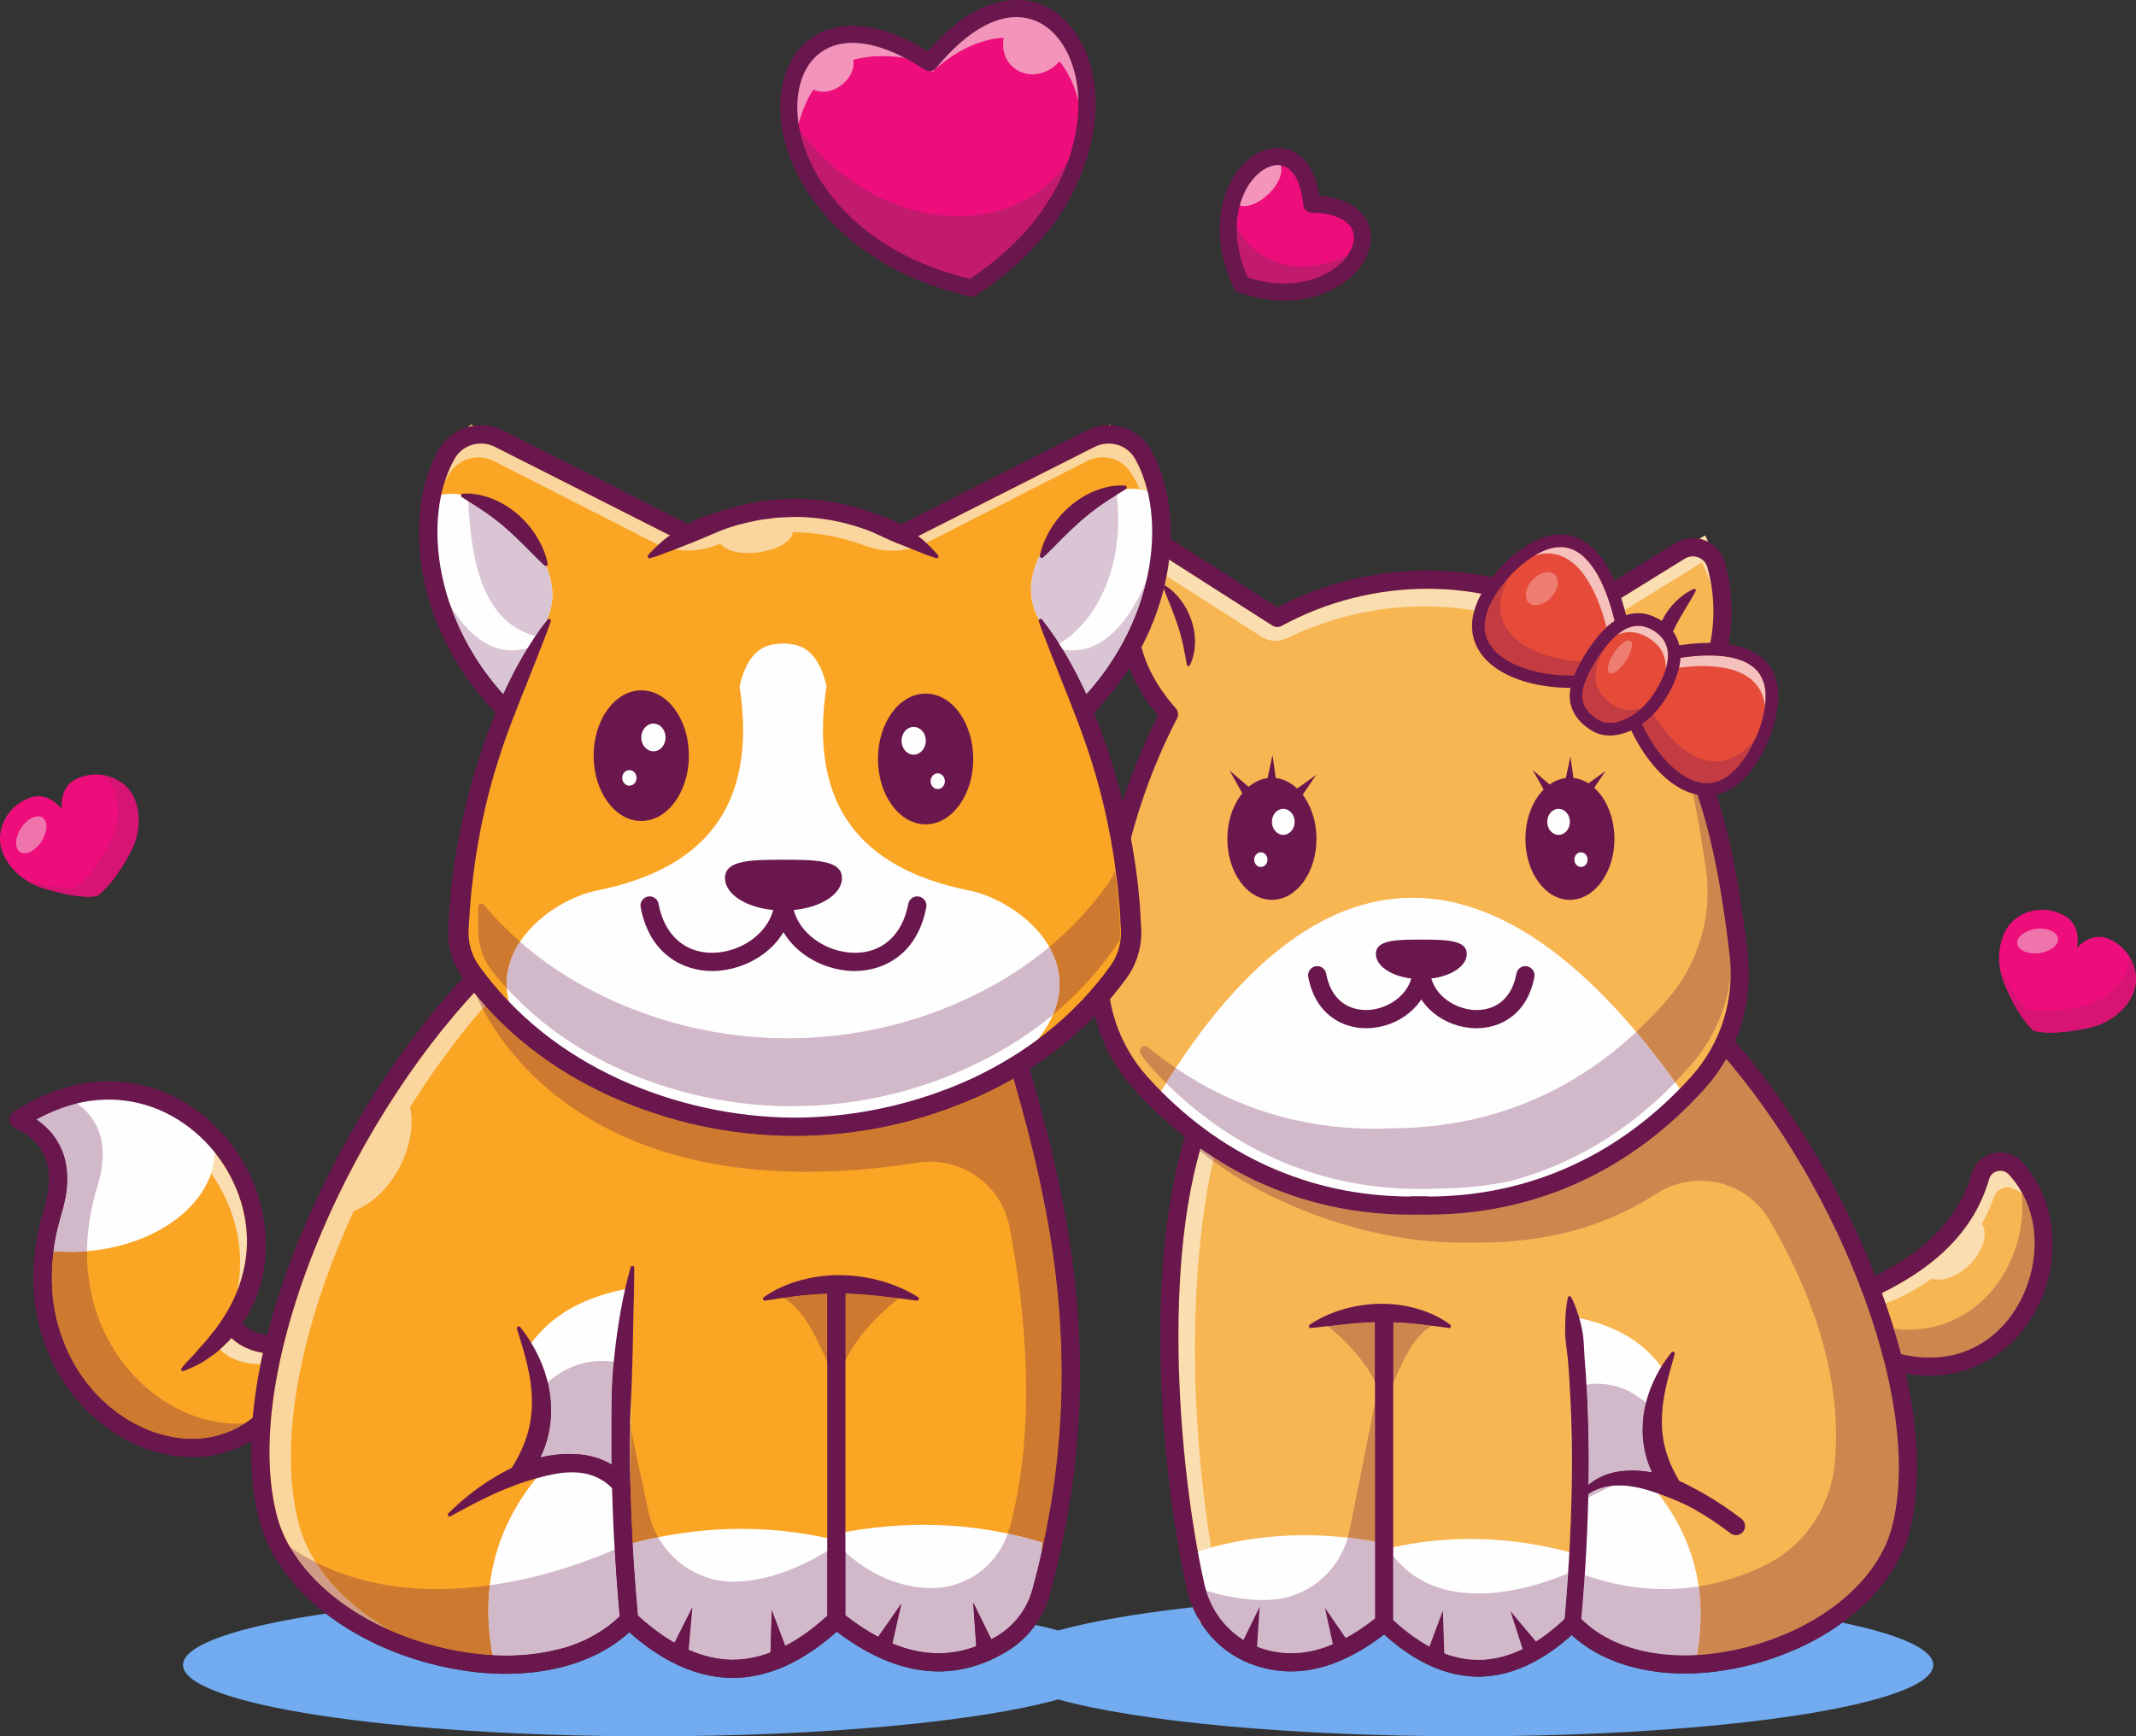
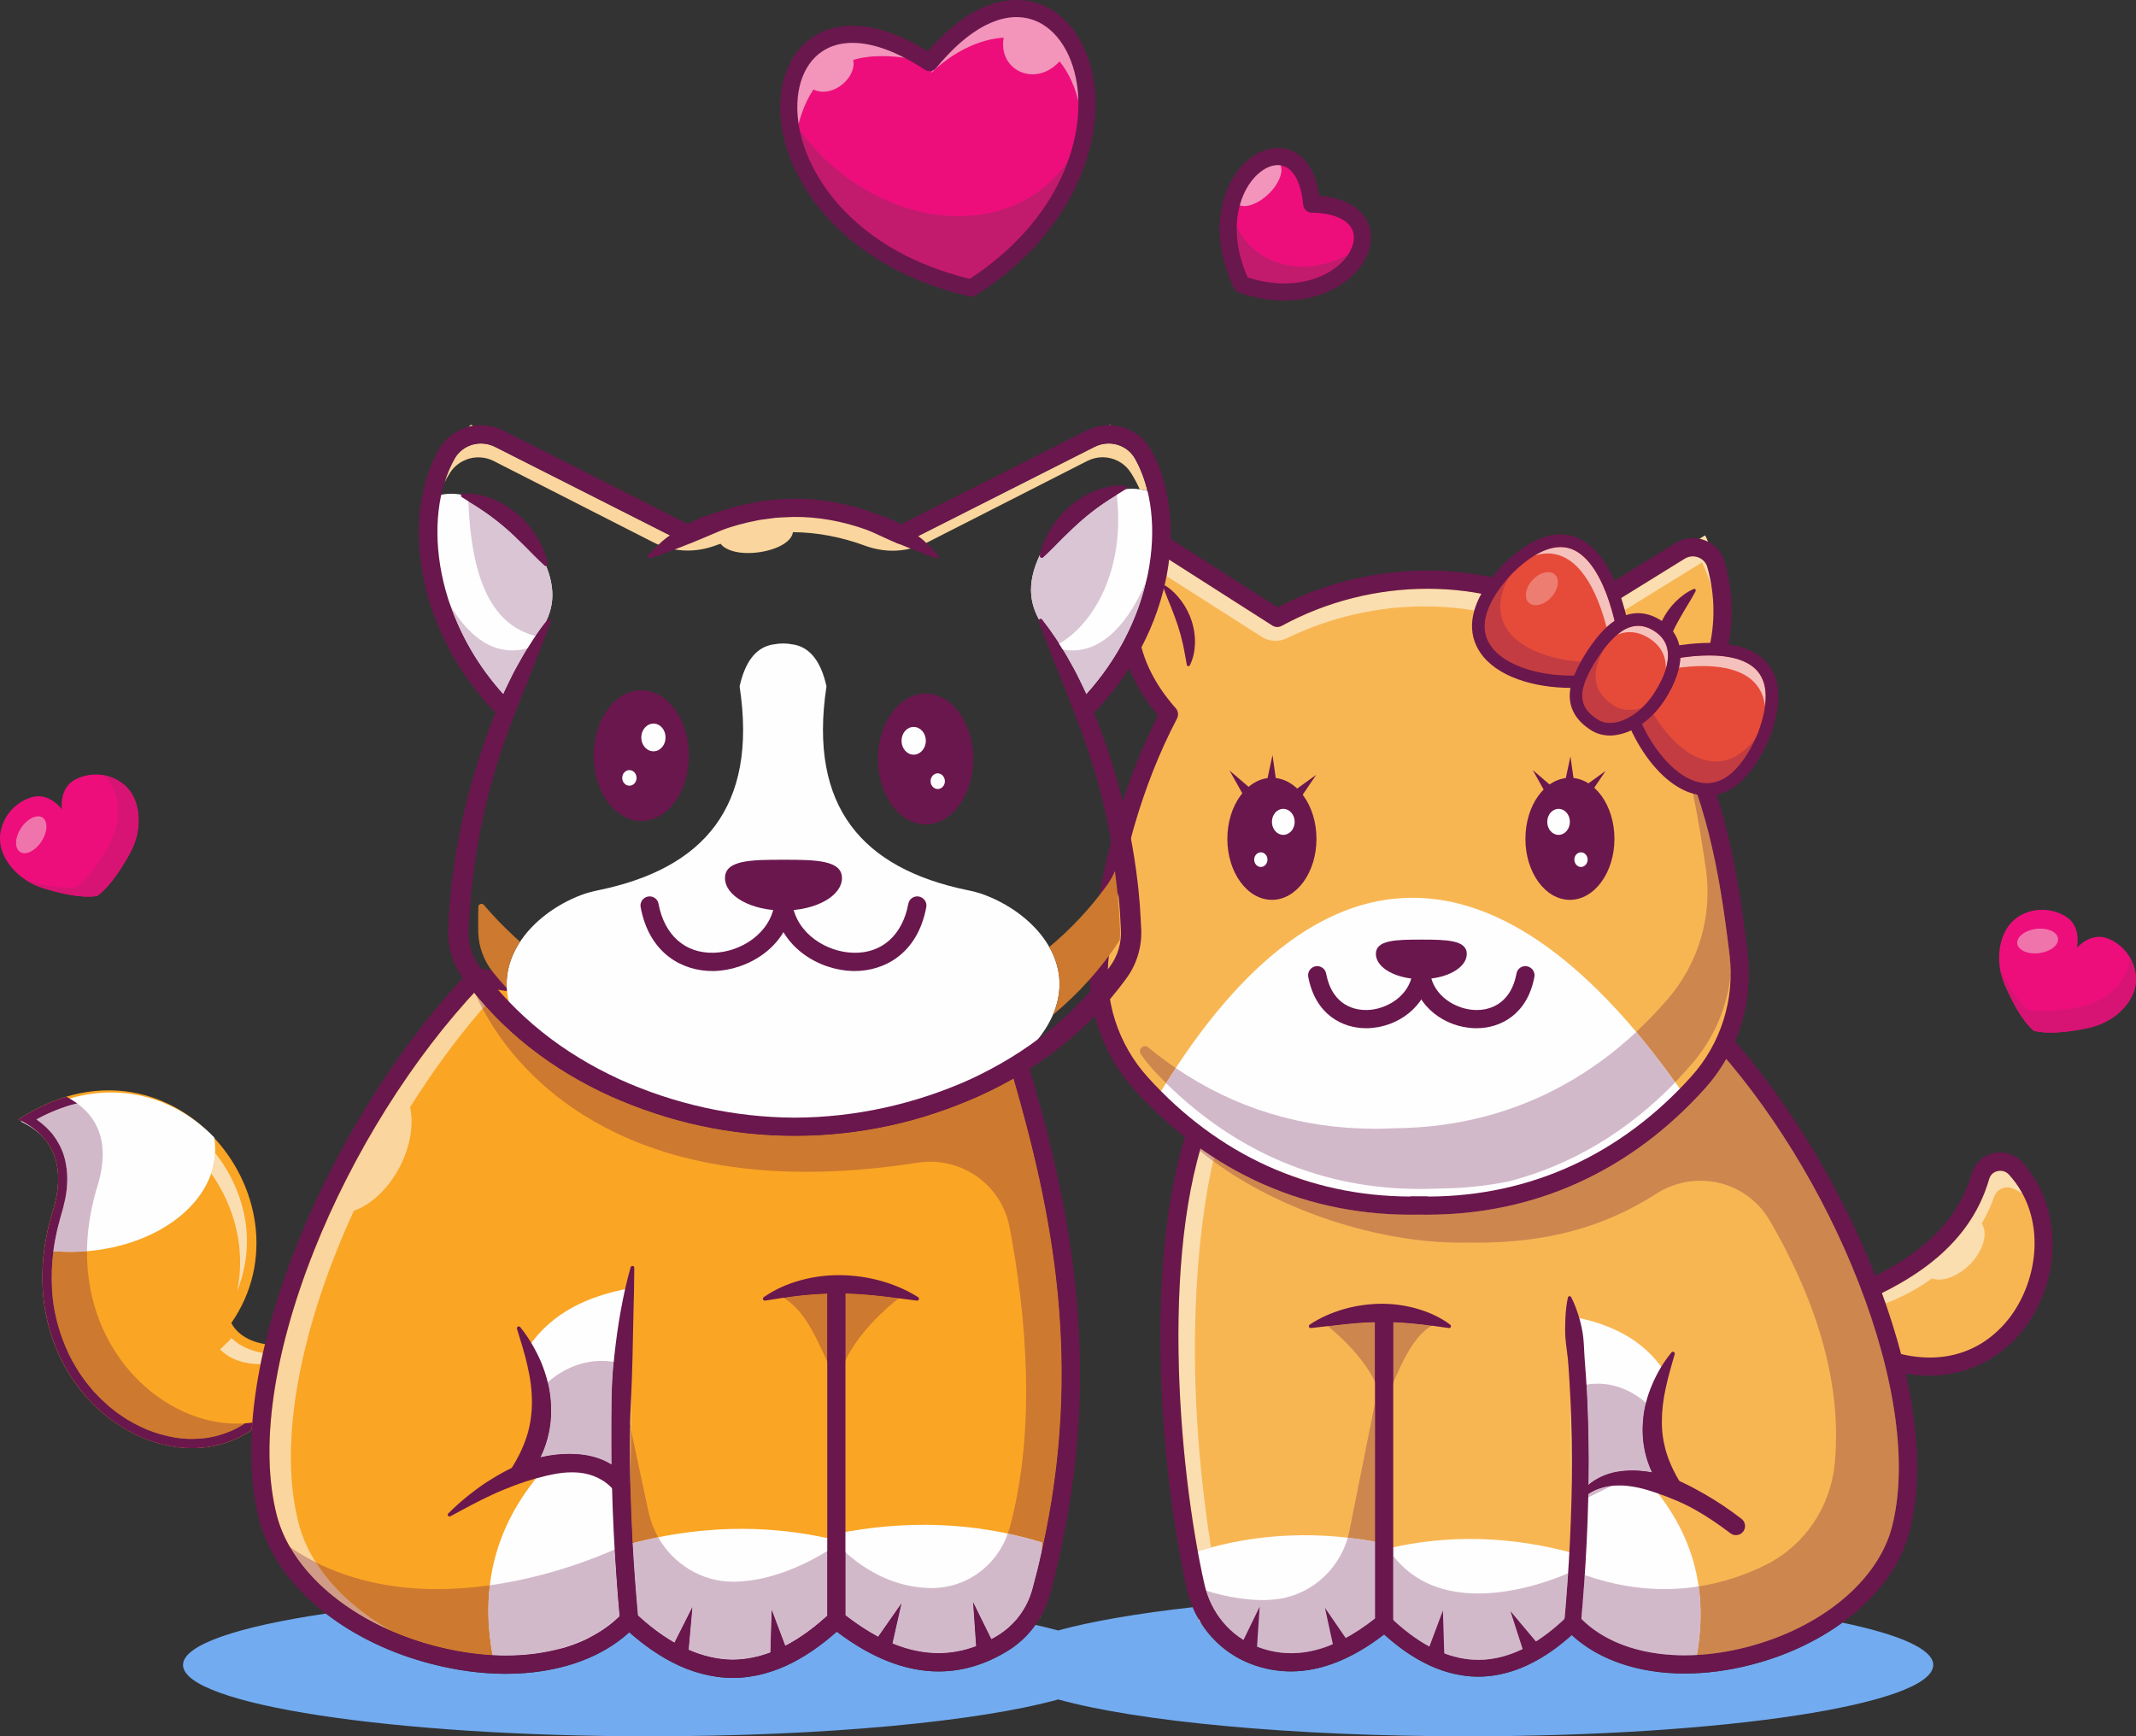
<svg xmlns="http://www.w3.org/2000/svg" width="850" height="691" viewBox="0 0 850 691" fill="none">
  <rect x="0" y="0" width="850" height="691" fill="#333333" stroke="none" />
  <g clip-path="url(#clip0_5_38)">
    <path d="M583.692 691C513.694 691 452.703 685.088 421.111 676.326C389.48 685.088 328.489 691 258.491 691C155.979 691 72.831 678.292 72.831 662.602C72.831 654.603 94.654 647.326 129.693 642.163C141.132 650.991 155.458 658.014 171.507 662.147C181.704 664.796 191.74 666.133 201.201 666.133C221.126 666.133 238.632 660.408 250.406 649.6C255.591 654.148 261.243 658.321 267.484 661.545C274.794 665.331 283.093 667.725 291.579 667.765C300.024 667.765 308.323 665.344 315.633 661.545C321.994 658.241 327.714 654.001 332.979 649.332C346.877 659.913 360.441 665.183 373.55 665.183C382.798 665.183 391.845 662.535 400.638 657.224C405.182 654.496 409.044 650.897 412.037 646.644C415.258 647.366 418.292 648.128 421.084 648.878C434.301 645.239 452.636 642.096 474.605 639.621C475.287 641.213 476.049 642.765 476.877 644.209L476.917 644.891C477.225 645.199 477.559 645.493 477.866 645.841C482.49 653.118 489.225 658.803 497.257 662C502.642 664.127 508.134 665.183 513.694 665.183C525.667 665.183 538.095 660.248 550.777 650.469C555.468 654.683 560.546 658.509 566.266 661.505C572.894 665.036 580.511 667.27 588.235 667.27C595.959 667.27 603.577 665.036 610.205 661.505C615.818 658.549 620.856 654.83 625.439 650.697C636.237 660.702 652.26 666.013 670.474 666.013C678.88 666.013 687.78 664.876 696.881 662.522C710.632 658.99 722.98 653.158 733.136 645.761C755.867 650.496 769.311 656.302 769.311 662.602C769.311 678.306 686.203 691 583.652 691H583.692Z" fill="#72ABF0" />
    <path d="M736.089 534.362C797 569.662 832.681 498.486 802.078 465.005C797.802 460.27 789.878 462.009 788.1 468.149C780.443 494.728 756.656 508.679 728.659 519.38L736.089 534.362Z" fill="#F8B653" />
    <path d="M750.335 518.698C749.88 517.334 749.386 515.969 748.892 514.605C767.948 505.121 785.107 491.624 791.588 469.138C792.229 466.905 794.127 466.222 794.889 466.062C795.263 465.941 795.651 465.915 796.025 465.915C797.308 465.915 798.524 466.45 799.432 467.426C801.397 469.62 803.067 471.934 804.43 474.369C804.47 474.556 804.511 474.783 804.511 474.971C803.188 473.981 801.784 473.258 800.461 472.804C799.887 472.616 799.326 472.536 798.751 472.536C796.479 472.536 794.354 474.021 793.566 476.255C792.163 480.161 790.492 483.719 788.608 486.983C791.227 490.808 789.249 497.831 783.797 503.288C779.935 507.114 775.311 509.241 771.596 509.241C770.567 509.241 769.632 509.094 768.79 508.786C760.611 514.699 753.181 517.655 750.348 518.685L750.335 518.698Z" fill="#FADEB0" />
-     <path d="M767.988 540.274C764.273 540.274 760.451 539.819 756.509 538.87C755.64 535.539 754.691 532.155 753.662 528.824C755.627 529.051 757.524 529.172 759.382 529.172C789.276 529.172 807.223 500.774 804.497 474.984C804.684 475.131 804.845 475.251 804.992 475.399C813.558 491.584 809.495 512.211 799.085 525.186C791.013 535.191 780.216 540.274 767.988 540.274Z" fill="#CE864F" />
    <path d="M804.992 475.399C804.845 475.251 804.685 475.131 804.497 474.984C804.497 474.797 804.457 474.569 804.417 474.382C804.604 474.73 804.792 475.064 804.992 475.412V475.399Z" fill="#D0A293" />
    <path d="M738.816 531.74C762.522 545.09 784.987 542.655 799.085 525.186C811.286 509.977 814.774 484.24 799.432 467.44C798.256 466.182 796.586 465.661 794.889 466.075C794.127 466.222 792.243 466.905 791.588 469.152C783.41 497.51 758.219 511.582 733.671 521.32L738.829 531.754L738.816 531.74ZM767.641 547.471C757.712 547.471 746.5 544.595 734.272 537.492C733.631 537.117 733.136 536.582 732.829 535.94L725.399 520.959C724.944 520.049 724.904 518.992 725.278 518.043C725.626 517.093 726.374 516.331 727.363 515.956C751.337 506.82 776.915 493.845 784.599 467.119C785.775 462.985 788.996 459.949 793.192 458.972C797.428 457.982 801.825 459.347 804.751 462.53C820.854 480.161 820.814 509.656 804.711 529.72C796.72 539.659 783.917 547.471 767.627 547.471H767.641Z" fill="#6A174D" />
    <path d="M756.469 609.591C746.847 647.808 691.014 670.909 651.993 661.652C641.689 659.191 632.602 654.482 625.773 647.165C600.77 671.243 575.767 671.243 550.764 647.165C526.135 667.23 502.308 668.889 479.51 647.165C466.561 584.564 449.509 455.762 488.784 444.419L675.579 411.927L681.112 410.831C684.52 414.429 687.887 418.268 691.228 422.201C695.01 426.708 698.725 431.457 702.333 436.38C734.873 480.749 758.326 538.415 759.195 582.932C759.382 592.483 758.513 601.512 756.469 609.591Z" fill="#F8B653" />
    <path d="M476.65 617.363C468.659 573.796 463.955 505.348 477.479 457.916C479.189 459.32 480.926 460.725 482.744 462.049C479.563 475.733 468.659 532.115 481.915 615.838C480.138 616.293 478.387 616.787 476.65 617.349V617.363Z" fill="#FADEB0" />
    <path d="M655.561 589.272C673.254 608.989 680.831 632.839 674.537 662.267C674.537 662.267 638.215 664.274 627.524 647.553C627.297 647.179 626.843 646.831 626.843 646.376C626.843 628.706 630.103 591.854 630.103 591.854L655.561 589.272Z" fill="#FEFEFE" />
    <path d="M626.843 618.312L625.787 644.744C601.051 667.832 576.088 672.808 550.777 643.754L552.06 616.306C576.689 610.501 601.612 611.343 626.843 618.312Z" fill="#FEFEFE" />
    <path d="M551.152 614.286L551.833 640.718C528.688 665.478 504.099 672.153 476.944 644.891L476.369 617.443C500.571 609.939 525.507 609.069 551.152 614.3V614.286Z" fill="#FEFEFE" />
    <path d="M675.259 658.656C676.996 648.944 677.156 639.889 675.98 631.354C686.056 629.763 694.876 626.579 702.119 623.048C717.955 615.356 728.405 599.96 730.116 582.397C733.671 545.237 718.556 510.284 704.204 485.672C698.217 475.465 687.58 469.901 676.662 469.901C670.635 469.901 664.541 471.573 659.089 475.091C638.028 488.628 615.069 494.54 587.728 494.54C586.405 494.54 585.082 494.54 583.718 494.5C582.89 494.54 582.008 494.54 581.139 494.54C548.372 494.54 509.284 481.766 482.757 462.049C482.904 461.554 483.024 461.099 483.105 460.684C506.397 475.706 532.95 483.438 561.562 483.438C562.617 483.438 563.727 483.438 564.782 483.398C565.838 483.438 566.907 483.438 568.003 483.438C610.726 483.438 648.799 466.182 678.466 433.276C681.727 429.638 684.6 425.652 686.992 421.478C708.133 446.278 726.962 478.007 739.564 510.324C754.411 548.354 759.182 582.825 752.967 607.397C747.555 628.973 724.864 647.861 695.117 655.512C688.341 657.251 681.673 658.281 675.272 658.656H675.259Z" fill="#CE864F" />
    <path d="M482.744 462.049C480.926 460.725 479.189 459.32 477.479 457.916C477.559 457.608 477.626 457.34 477.706 457.086C479.483 458.344 481.26 459.547 483.091 460.684C483.011 461.099 482.904 461.554 482.744 462.049Z" fill="#D0A293" />
    <path d="M670.408 658.763C653.396 658.763 638.696 653.76 629.275 644.236C629.809 638.431 630.264 632.639 630.638 626.833C641.97 630.819 652.567 632.411 662.269 632.411C667.08 632.411 671.624 632.037 675.98 631.354C677.156 639.889 677.009 648.945 675.259 658.656C673.628 658.736 671.998 658.776 670.408 658.776V658.763Z" fill="#D2B9CA" />
    <path d="M588.276 660.582C581.754 660.582 575.326 658.723 569.406 655.619C563.994 652.77 558.983 648.944 554.399 644.704V619.182C563.299 630.632 575.994 634.163 588.222 634.163C603.75 634.163 618.571 628.478 623.983 626.124C623.609 632.157 623.114 638.15 622.58 644.129C622.54 644.249 622.499 644.316 622.433 644.437C617.769 648.797 612.691 652.703 607.172 655.619C601.265 658.723 594.784 660.582 588.276 660.582Z" fill="#D2B9CA" />
    <path d="M547.143 613.537C543.548 612.895 539.913 612.36 536.345 611.945C536.572 611.076 536.799 610.126 536.986 609.216L547.143 558.413V613.55V613.537Z" fill="#CE864F" />
    <path d="M513.841 657.933C509.15 657.933 504.526 657.024 499.983 655.245C490.401 651.459 483.051 643.3 479.978 633.067C488.771 635.715 496.268 636.785 502.589 636.785C503.644 636.785 504.673 636.745 505.689 636.665C520.202 635.862 532.389 625.75 536.331 611.945C539.886 612.36 543.534 612.895 547.129 613.537V644.142C535.423 653.359 524.398 657.947 513.827 657.947L513.841 657.933Z" fill="#D2B9CA" />
    <path d="M624.571 516.317C626.081 527.085 627.15 538 627.872 549.156C628.82 564.553 629.048 580.243 628.7 596.255C628.326 612.52 627.297 629.094 625.787 645.895L624.571 516.331V516.317Z" fill="#FBD97A" />
    <path d="M670.515 666.013C650.924 666.013 633.885 659.873 623.128 648.343C621.765 646.858 621.845 644.584 623.315 643.219C624.798 641.855 627.07 641.935 628.433 643.366C642.037 657.96 667.561 662.588 695.104 655.499C724.837 647.834 747.529 628.96 752.954 607.384C759.168 582.811 754.397 548.34 739.551 510.311C725.532 474.369 703.79 439.135 679.776 413.399L483.439 441.195C460.868 492.346 468.819 584.149 479.309 630.552C481.889 641.922 489.613 651.138 499.996 655.231C514.803 661.077 530.264 657.425 547.156 644.116V523.875C547.156 521.868 548.786 520.277 550.791 520.277C552.795 520.277 554.426 521.868 554.426 523.875V645.854C554.426 646.951 553.931 647.981 553.063 648.664C533.699 664.434 514.95 668.915 497.297 661.973C484.722 657.01 475.327 645.855 472.253 632.13C461.416 584.243 453.317 488.721 477.666 436.326C478.2 435.229 479.216 434.427 480.432 434.279L680.591 405.921C681.767 405.734 682.943 406.149 683.731 407.018C732.254 458.25 774.496 551.671 759.983 609.15C753.916 633.267 729.154 654.201 696.908 662.495C687.82 664.849 678.92 665.986 670.501 665.986L670.515 666.013Z" fill="#6A174D" />
    <path d="M576.542 528.516C571.731 527.874 567.188 527.152 562.684 526.737C558.181 526.283 553.664 526.095 549.201 526.135C544.697 526.176 540.22 526.443 535.637 526.938C531.093 527.393 526.509 528.035 521.698 528.53C521.284 528.57 520.897 528.302 520.87 527.888C520.83 527.58 520.99 527.313 521.177 527.165C525.266 524.437 529.77 522.47 534.514 521.066C539.205 519.701 544.176 518.939 549.134 518.872C554.092 518.792 559.103 519.447 563.834 520.812C568.604 522.176 573.148 524.223 577.09 527.179C577.438 527.446 577.504 527.901 577.237 528.236C577.09 528.463 576.823 528.583 576.556 528.543L576.542 528.516Z" fill="#6A174D" />
    <path d="M625.586 523.968C640.821 526.818 653.85 532.957 662.363 545.772C662.363 545.772 654.746 564.165 655.841 569.97C656.937 575.815 663.566 593.927 663.566 593.927C663.566 593.927 639.097 583.199 631.854 593.927L625.56 523.968H625.586Z" fill="#FEFEFE" />
    <path d="M553.089 643.447C558.047 648.222 563.473 652.476 569.42 655.619C575.326 658.723 581.767 660.582 588.289 660.582C594.81 660.582 601.278 658.723 607.185 655.619C613.092 652.476 618.517 648.222 623.475 643.447L622.486 645.574C624.424 624.118 625.56 602.582 625.52 581.032C625.52 570.304 625.172 559.536 624.491 548.808C624.344 546.16 624.143 543.458 623.916 540.769C623.649 538.121 623.194 535.459 622.967 532.77C622.74 530.122 622.82 527.42 622.927 524.691C623.074 521.962 623.301 519.233 623.916 516.424C623.996 516.009 624.37 515.782 624.745 515.849C624.972 515.889 625.119 516.036 625.239 516.224C626.562 518.765 627.471 521.387 628.313 524.035C629.074 526.684 629.716 529.346 630.023 532.075C630.331 534.763 630.371 537.492 630.558 540.221L631.159 548.367C631.841 559.256 632.148 570.131 632.188 581.019C632.228 602.782 631.092 624.506 629.114 646.162C629.034 646.992 628.66 647.714 628.085 648.249C622.78 653.332 616.954 658 610.245 661.478C603.617 665.01 596.04 667.243 588.275 667.243C580.511 667.243 572.934 665.01 566.306 661.478C559.637 657.987 553.771 653.332 548.466 648.249C547.143 646.992 547.102 644.878 548.345 643.554C549.628 642.23 551.713 642.149 553.036 643.433H553.076L553.089 643.447Z" fill="#6A174D" />
    <path d="M628.126 595.787C629.636 593.165 631.841 590.851 634.487 589.152C637.173 587.44 640.206 586.303 643.306 585.741C646.447 585.206 649.627 585.059 652.701 585.326C655.801 585.594 658.875 586.129 661.788 586.998C667.695 588.71 673.04 591.626 678.225 594.543C683.41 597.499 688.301 600.843 693.005 604.441C694.596 605.658 694.903 607.932 693.687 609.524C692.471 611.116 690.199 611.424 688.609 610.206C684.145 606.795 679.481 603.612 674.631 600.883C669.78 598.114 664.635 596.067 659.516 594.248C656.937 593.379 654.358 592.536 651.792 592.014C649.173 591.479 646.527 591.105 643.908 591.185C641.262 591.185 638.683 591.6 636.184 592.509C633.685 593.379 631.373 594.864 629.248 596.723H629.208C628.901 596.99 628.446 596.95 628.179 596.643C627.952 596.415 627.952 596.067 628.099 595.813L628.126 595.787Z" fill="#6A174D" />
    <path d="M662.937 594.649C659.637 590.743 657.071 586.075 655.481 581.072C653.89 576.07 653.356 570.719 653.81 565.569C654.158 560.406 655.547 555.443 657.525 550.855C659.49 546.267 662.029 542.027 665.142 538.228C665.41 537.92 665.904 537.853 666.198 538.107C666.425 538.294 666.506 538.642 666.425 538.91C665.102 543.578 663.779 548.046 662.831 552.554C661.842 557.021 661.32 561.503 661.32 565.863C661.32 568.057 661.467 570.224 661.815 572.351L662.082 573.943C662.162 574.478 662.349 574.973 662.456 575.494L662.804 577.046L663.298 578.598C664.581 582.691 666.519 586.557 668.831 590.356L668.871 590.396C669.9 592.108 669.365 594.342 667.655 595.398C666.105 596.348 664.1 596 662.964 594.636L662.937 594.649Z" fill="#6A174D" />
    <path d="M632.028 595.907C632.028 595.452 632.028 594.997 632.068 594.583C633.351 593.713 634.754 592.991 636.197 592.496C637.934 591.894 639.725 591.466 641.542 591.279L632.041 595.907H632.028Z" fill="#D2B9CA" />
    <path d="M632.108 590.931C632.148 587.627 632.188 584.336 632.188 581.032C632.148 571.027 631.881 561.008 631.319 551.042C632.829 550.775 634.313 550.668 635.716 550.668C644.736 550.668 651.431 555.135 655 558.292C654.398 560.647 653.971 563.108 653.824 565.569C653.369 570.732 653.904 576.07 655.494 581.072C656.029 582.744 656.67 584.376 657.432 585.928C655.882 585.66 654.331 585.473 652.741 585.326C651.712 585.246 650.656 585.206 649.641 585.206C647.556 585.206 645.431 585.353 643.347 585.741C640.246 586.316 637.213 587.453 634.527 589.152C633.698 589.687 632.896 590.289 632.135 590.931H632.108Z" fill="#D2B9CA" />
    <path d="M630.103 596.843L630.063 596.014C630.705 595.479 631.386 594.984 632.068 594.569C632.028 594.984 632.028 595.439 632.028 595.894L630.09 596.843H630.103ZM629.916 593.205L627.685 551.832C628.941 551.484 630.143 551.23 631.319 551.029C631.894 561.008 632.148 571.013 632.188 581.019C632.188 584.323 632.148 587.613 632.108 590.917C631.306 591.64 630.598 592.402 629.916 593.191V593.205Z" fill="#6A174D" />
    <path d="M630.063 596.014L629.916 593.205C630.598 592.402 631.319 591.653 632.108 590.931C632.869 590.289 633.658 589.673 634.5 589.152C637.186 587.44 640.219 586.303 643.32 585.741C645.404 585.366 647.529 585.206 649.614 585.206C650.643 585.206 651.699 585.246 652.714 585.326C654.305 585.473 655.855 585.674 657.405 585.928C658.127 587.48 658.915 588.964 659.824 590.396L645.658 589.259L641.529 591.265C639.712 591.452 637.934 591.867 636.184 592.482C634.74 592.977 633.337 593.7 632.054 594.569C631.373 594.984 630.691 595.479 630.05 596.014H630.063Z" fill="#6A174D" />
    <path d="M668.016 591.091L659.837 590.409C658.928 588.964 658.127 587.493 657.418 585.941C656.657 584.39 656.015 582.758 655.481 581.086C653.89 576.083 653.356 570.732 653.81 565.582C653.957 563.121 654.385 560.647 654.986 558.306C656.924 559.978 657.94 561.262 657.94 561.262C656.162 574.946 659.45 584.965 668.016 591.105V591.091Z" fill="#6A174D" />
    <path d="M554.412 550.213V526.176C557.138 526.296 559.905 526.443 562.671 526.751C564.983 526.938 567.335 527.246 569.673 527.58C562.056 532.275 557.887 542.602 554.412 550.213ZM547.143 549.718C541.837 539.284 532.483 531.058 528.394 527.767C530.812 527.46 533.245 527.165 535.623 526.938C539.485 526.523 543.307 526.256 547.143 526.176V549.718Z" fill="#CE864F" />
    <path d="M552.408 554.386H549.147C548.572 552.795 547.891 551.243 547.143 549.718V526.176C547.824 526.135 548.506 526.135 549.187 526.135H550.176C551.579 526.135 552.982 526.135 554.412 526.176V550.213C553.691 551.725 553.049 553.129 552.408 554.386Z" fill="#6A174D" />
    <path d="M528.393 527.767C527.111 526.737 526.349 526.216 526.349 526.216C534.033 523.794 541.77 522.457 549.601 522.457C557.432 522.457 564.716 523.674 572.4 526.216C571.451 526.563 570.542 527.045 569.673 527.58C567.321 527.232 564.983 526.938 562.671 526.751C559.905 526.443 557.138 526.296 554.412 526.175C552.969 526.135 551.566 526.135 550.176 526.135H549.187C548.506 526.135 547.824 526.135 547.143 526.175C543.321 526.256 539.485 526.523 535.623 526.938C533.231 527.165 530.812 527.473 528.393 527.767Z" fill="#6A174D" />
    <path d="M606.383 657.666L601.078 641.213L612.183 654.442C613.399 655.887 613.212 658 611.809 659.218C610.365 660.435 608.214 660.248 606.998 658.803C606.73 658.455 606.503 658.081 606.396 657.666H606.383Z" fill="#6A174D" />
    <path d="M568.123 657.171L574.19 640.945L574.725 658.268C574.765 660.127 573.282 661.719 571.424 661.759C569.526 661.839 567.976 660.355 567.936 658.455C567.896 658 567.976 657.586 568.123 657.171Z" fill="#6A174D" />
    <path d="M530.933 656.756L527.258 639.889L537.026 654.108C538.082 655.659 537.708 657.786 536.198 658.843C534.648 659.9 532.523 659.525 531.467 657.974C531.2 657.599 531.053 657.171 530.933 656.756Z" fill="#6A174D" />
    <path d="M493.689 655.017L501.266 639.434L500.13 656.73C500.009 658.629 498.392 660.034 496.535 659.913C494.637 659.793 493.234 658.174 493.354 656.315C493.395 655.86 493.501 655.405 493.702 655.031L493.689 655.017Z" fill="#6A174D" />
    <path d="M675.406 431.189C645.592 464.096 607.706 480.669 564.756 479.799C521.832 480.669 483.92 464.096 454.106 431.189C441.45 417.238 435.437 398.578 437.669 379.851C441.571 346.329 449.602 314.065 465.171 284.263C446.422 263.061 444.217 239.331 457.219 213.287L508.281 245.899C545.405 225.647 591.015 225.353 625.479 245.899L678.519 213.1C691.669 240.589 684.961 269.629 669.165 285.413C668.483 286.055 667.842 286.697 667.12 287.313C681.018 313.932 686.711 340.096 690.573 369.297C691.028 372.788 691.482 376.306 691.896 379.877C694.088 398.604 688.074 417.265 675.419 431.216L675.406 431.189Z" fill="#F8B653" />
    <path d="M679.642 215.548C679.294 214.719 678.92 213.916 678.506 213.087C678.92 213.916 679.308 214.719 679.642 215.548Z" fill="#CCEBF3" />
    <path d="M507.6 255.022C505.662 255.022 503.738 254.487 502.027 253.39L464.222 229.272C464.636 227.038 464.984 224.871 465.251 222.678L506.357 248.949C506.932 249.323 507.613 249.524 508.295 249.524C508.896 249.524 509.511 249.377 510.032 249.069C528.1 239.211 548.292 234.315 568.07 234.315C575.34 234.315 582.543 234.957 589.545 236.281C588.222 238.636 587.313 240.87 586.699 242.956C580.177 241.859 573.549 241.324 566.88 241.324C548.278 241.324 529.449 245.565 512.184 253.952C510.74 254.674 509.15 255.008 507.6 255.008V255.022ZM646.581 242.809C646.126 241.177 645.632 239.585 645.137 237.994L670.474 222.29C671.463 221.714 672.559 221.38 673.655 221.38C674.417 221.38 675.165 221.527 675.887 221.835C677.624 222.517 678.92 223.922 679.415 225.661C680.136 228.282 680.698 230.891 681.125 233.512C680.096 230.289 678.813 227.025 677.303 223.801L646.581 242.796V242.809ZM679.655 215.548C679.281 215.361 678.893 215.2 678.519 215.053C677.838 214.785 677.116 214.558 676.354 214.411L678.519 213.087C678.934 213.916 679.321 214.719 679.655 215.548Z" fill="#FADEB0" />
    <path d="M459.558 438.386C523.382 330.706 597.363 330.505 670.595 436.299C606.878 491.169 533.017 491.504 459.558 438.386Z" fill="#FEFEFE" />
    <path d="M464.035 431.069C462.779 429.812 461.536 428.568 460.32 427.283C458.008 424.862 455.883 422.281 453.999 419.592C452.943 418.081 454.186 416.328 455.629 416.328C456.084 416.328 456.498 416.475 456.912 416.823C460.507 419.739 464.142 422.508 467.897 425.05C466.614 427.016 465.318 429.036 464.035 431.082V431.069ZM666.626 430.721C661.467 423.485 656.282 416.85 651.137 410.657C655.454 406.604 659.663 402.243 663.713 397.534C675.98 383.275 681.513 364.428 678.827 345.781C677.317 335.428 675.726 325.489 673.708 315.858C674.31 316.005 674.924 316.165 675.486 316.272C682.007 335.722 685.455 356.161 688.288 380.279C688.595 382.9 688.702 385.469 688.702 388.091C687.259 400.985 681.954 413.305 673.321 423.351C671.129 425.892 668.884 428.313 666.612 430.708L666.626 430.721Z" fill="#CE864F" />
    <path d="M564.876 473.165C526.616 473.165 492.259 458.865 464.035 431.082C465.318 429.036 466.614 427.029 467.897 425.05C491.377 441.048 518.09 449.208 547.036 449.208C549.454 449.208 551.887 449.127 554.345 449.02C567.041 448.94 579.228 447.388 590.868 444.325C613.185 438.48 633.444 427.19 651.137 410.697C656.296 416.877 661.481 423.511 666.626 430.761C647.609 450.398 625.332 463.667 600.49 470.155C591.362 472.014 581.928 472.964 572.199 473.004C569.74 473.125 567.308 473.191 564.889 473.191L564.876 473.165Z" fill="#D2B9CA" />
    <path d="M472.294 264.653C471.759 261.777 471.345 259.115 470.783 256.573C470.209 253.992 469.527 251.49 468.739 249.029C467.91 246.568 467.002 244.133 466.013 241.632C465.024 239.131 463.928 236.629 462.979 233.86V233.82C462.859 233.512 463.059 233.178 463.353 233.058C463.54 232.977 463.728 233.017 463.888 233.138C466.387 234.77 468.472 236.897 470.209 239.278C471.946 241.672 473.309 244.361 474.258 247.237C475.167 250.086 475.621 253.149 475.541 256.145C475.421 259.142 474.819 262.138 473.456 264.827C473.309 265.094 472.922 265.241 472.628 265.054C472.441 264.974 472.32 264.827 472.28 264.639L472.294 264.653Z" fill="#6A174D" />
    <path d="M659.57 264.198C658.621 261.349 658.474 258.286 658.848 255.289C659.222 252.333 660.171 249.377 661.534 246.715C662.857 244.026 664.675 241.552 666.759 239.478C668.844 237.392 671.223 235.613 673.962 234.395C674.27 234.248 674.604 234.395 674.764 234.703C674.844 234.89 674.844 235.078 674.764 235.238C673.401 237.86 671.918 240.174 670.555 242.475C669.192 244.789 667.869 247.023 666.693 249.337C665.517 251.651 664.461 254.005 663.512 256.426C662.523 258.888 661.695 261.429 660.706 264.198C660.585 264.546 660.251 264.693 659.944 264.573C659.757 264.492 659.597 264.345 659.57 264.198Z" fill="#6A174D" />
    <path d="M523.877 333.849C523.877 347.239 515.925 358.114 506.143 358.114C496.361 358.114 488.41 347.226 488.41 333.849C488.41 320.473 496.361 309.544 506.143 309.544C515.925 309.544 523.877 320.433 523.877 333.849Z" fill="#6A174D" />
    <path d="M515.204 327.067C515.204 329.943 513.159 332.257 510.66 332.257C508.161 332.257 506.157 329.943 506.157 327.067C506.157 324.191 508.161 321.904 510.66 321.904C513.159 321.904 515.204 324.218 515.204 327.067Z" fill="#FEFEFE" />
    <path d="M504.379 342.116C504.379 343.708 503.203 345.032 501.733 345.032C500.263 345.032 499.087 343.708 499.087 342.116C499.087 340.524 500.303 339.2 501.733 339.2C503.163 339.2 504.379 340.484 504.379 342.116Z" fill="#FEFEFE" />
    <path d="M607.024 333.849C607.024 347.239 614.936 358.114 624.718 358.114C634.5 358.114 642.451 347.226 642.451 333.849C642.451 320.473 634.54 309.544 624.718 309.544C614.896 309.544 607.024 320.433 607.024 333.849Z" fill="#6A174D" />
    <path d="M615.711 327.067C615.711 329.943 617.715 332.257 620.214 332.257C622.713 332.257 624.718 329.943 624.718 327.067C624.718 324.191 622.713 321.904 620.214 321.904C617.715 321.904 615.711 324.218 615.711 327.067Z" fill="#FEFEFE" />
    <path d="M626.495 342.116C626.495 343.708 627.711 345.032 629.141 345.032C630.571 345.032 631.787 343.708 631.787 342.116C631.787 340.524 630.611 339.2 629.141 339.2C627.671 339.2 626.495 340.484 626.495 342.116Z" fill="#FEFEFE" />
    <path d="M583.692 379.623C583.692 385.201 575.58 389.669 565.584 389.669C555.588 389.669 547.517 385.201 547.517 379.623C547.517 374.045 555.628 373.938 565.584 373.938C575.54 373.938 583.692 374.085 583.692 379.623Z" fill="#6A174D" />
    <path d="M543.574 409.199C534.26 409.199 523.462 403.848 520.616 388.799C520.242 386.833 521.525 384.934 523.489 384.559C525.454 384.185 527.351 385.469 527.725 387.435C530.224 400.745 539.846 402.029 543.895 401.962C551.78 401.815 560.68 396.384 562.003 387.596C562.27 385.629 564.128 384.265 566.132 384.519C568.097 384.827 569.46 386.686 569.166 388.652C567.455 400.143 556.671 408.971 544.015 409.199H543.561H543.574Z" fill="#6A174D" />
    <path d="M587.634 409.199H587.14C574.524 408.971 563.727 400.143 562.03 388.652C561.722 386.686 563.085 384.827 565.063 384.519C567.027 384.211 568.885 385.616 569.192 387.596C570.515 396.397 579.415 401.815 587.3 401.962C591.349 402.042 600.971 400.745 603.47 387.435C603.817 385.469 605.702 384.171 607.679 384.559C609.644 384.934 610.98 386.833 610.593 388.799C607.746 403.848 596.962 409.199 587.634 409.199Z" fill="#6A174D" />
    <path d="M561.882 476.081H567.642C567.95 476.081 568.244 476.121 568.551 476.201C608.976 476.014 644.95 459.588 673.027 428.421C684.773 415.378 690.333 397.815 688.288 380.305C684.078 344.738 678.546 317.062 663.886 288.958C663.125 287.473 663.472 285.654 664.715 284.557C679.682 271.328 685.629 247.665 679.415 225.674C678.92 223.935 677.637 222.53 675.887 221.848C674.069 221.126 672.132 221.313 670.474 222.303L627.404 248.962C626.228 249.685 624.785 249.685 623.622 249.002C590.668 229.393 546.073 229.393 510.019 249.083C508.843 249.725 507.44 249.658 506.344 248.962L458.729 218.558C448.159 242.221 451.192 262.954 467.857 281.842C468.886 282.979 469.073 284.61 468.391 285.935C454.453 312.594 445.593 343.453 441.263 380.305C439.179 397.895 444.858 415.606 456.872 428.835C484.869 459.735 520.776 476 560.974 476.188C561.281 476.108 561.575 476.067 561.882 476.067V476.081ZM567.976 483.438C566.88 483.438 565.811 483.438 564.756 483.398C520.883 484.307 481.795 467.132 451.486 433.731C438.083 418.937 431.708 399.153 434.02 379.436C438.337 342.731 447.13 311.711 460.801 284.758C442.84 263.222 440.528 238.609 453.945 211.655C454.4 210.746 455.228 210.023 456.217 209.756C457.206 209.488 458.262 209.636 459.13 210.211L508.415 241.685C545.646 222.196 591.109 222.196 625.426 241.645L666.679 216.163C670.234 213.929 674.564 213.541 678.493 215.066C682.395 216.578 685.241 219.735 686.377 223.708C693.045 247.33 687.099 272.772 671.57 288.048C685.816 316.299 691.308 344.095 695.478 379.423C697.789 399.059 691.575 418.669 678.426 433.263C648.759 466.169 610.699 483.424 567.963 483.424L567.976 483.438Z" fill="#6A174D" />
    <path d="M489.265 306.628L498.74 314.748C499.649 315.55 499.769 316.941 498.967 317.891C498.165 318.801 496.775 318.921 495.867 318.118C495.68 317.931 495.493 317.744 495.372 317.516L489.279 306.628H489.265Z" fill="#6A174D" />
    <path d="M506.384 300.488L508.121 312.848C508.308 314.065 507.44 315.162 506.223 315.349C505.047 315.537 503.912 314.667 503.724 313.45C503.684 313.223 503.724 312.955 503.765 312.688L506.384 300.475V300.488Z" fill="#6A174D" />
    <path d="M523.77 308.367L516.767 318.68C516.086 319.71 514.723 319.964 513.694 319.282C512.665 318.6 512.411 317.195 513.092 316.206C513.239 315.978 513.44 315.791 513.667 315.63L523.783 308.354L523.77 308.367Z" fill="#6A174D" />
    <path d="M609.911 306.441L619.386 314.56C620.335 315.363 620.441 316.754 619.653 317.704C618.851 318.613 617.461 318.734 616.513 317.931C616.326 317.744 616.165 317.557 616.018 317.329L609.924 306.441H609.911Z" fill="#6A174D" />
    <path d="M624.945 301.023L626.682 313.383C626.869 314.6 626.041 315.737 624.825 315.885C623.609 316.072 622.473 315.202 622.326 314.025C622.286 313.758 622.286 313.49 622.326 313.223L624.945 301.01V301.023Z" fill="#6A174D" />
    <path d="M638.963 306.775L631.961 317.129C631.279 318.118 629.916 318.386 628.887 317.704C627.858 317.022 627.604 315.657 628.286 314.627C628.433 314.4 628.633 314.213 628.861 314.092L638.977 306.775H638.963Z" fill="#6A174D" />
    <path d="M648.051 267.275C646.193 239.438 633.311 194.132 600.209 226.249C564.488 264.238 617.715 279.18 648.051 267.275Z" fill="#E64B3A" />
    <path d="M639.311 249.604C635.302 234.128 627.872 220.256 615.858 220.256C614.187 220.256 612.49 220.524 610.673 221.086C614.348 218.812 617.796 217.715 620.936 217.715C622.526 217.715 624.01 217.982 625.439 218.517C633.511 221.661 639.231 233.339 642.518 247.063C641.422 247.785 640.353 248.655 639.297 249.604H639.311Z" fill="#F5C1BC" />
    <path d="M625.359 268.826C611.461 268.826 598.311 264.506 593.167 256.881C587.26 248.12 593.541 237.472 600.476 229.66C589.117 250.246 607.599 261.777 629.034 263.329C628.045 265.067 627.097 266.927 626.388 268.826H625.359Z" fill="#C33C41" />
    <path d="M620.936 217.715C615.403 217.715 609.042 221.166 601.96 228.028C594.503 235.987 586.846 247.518 593.166 256.881C600.824 268.224 626.241 272.317 645.404 265.603C643.734 245.056 637.039 222.985 625.439 218.504C623.996 217.969 622.526 217.702 620.936 217.702V217.715ZM625.252 273.762C610.325 273.762 595.478 269.254 589.037 259.69C584.494 253.015 582.449 241.458 598.352 224.497C609.069 214.143 618.771 210.585 627.217 213.836C642.224 219.601 649.146 246.14 650.549 267.114C650.63 268.211 649.975 269.241 648.959 269.615C641.983 272.344 633.618 273.749 625.252 273.749V273.762Z" fill="#6A174D" />
    <path d="M645.057 265.335C671.276 255.824 717.861 249.377 701.879 292.636C681.499 340.644 646.38 297.907 645.057 265.335Z" fill="#E64B3A" />
    <path d="M702.373 280.999C700.93 269.134 690.4 265.067 677.557 265.067C674.524 265.067 671.343 265.335 668.123 265.71C668.43 264.345 668.617 263.061 668.657 261.763C672.639 261.162 676.502 260.814 680.096 260.814C688.088 260.814 694.836 262.446 698.765 266.432C702.026 269.696 703.229 274.618 702.36 280.999H702.373Z" fill="#F5C1BC" />
    <path d="M679.187 311.631C678.386 311.631 677.517 311.551 676.688 311.403C667.975 309.812 659.075 300.221 653.436 288.155C655.026 287.018 656.576 285.654 658.02 284.169C664.541 295.057 673.628 303.057 682.836 303.057C688.221 303.057 693.633 300.288 698.631 293.773C694.582 302.575 688.208 311.631 679.201 311.631H679.187Z" fill="#C33C41" />
    <path d="M647.676 267.087C649.267 287.339 663.245 308.982 676.688 311.417C687.794 313.463 695.25 301.786 699.567 291.66C703.923 279.902 703.656 271.368 698.765 266.445C689.972 257.617 667.093 260.346 647.663 267.087H647.676ZM679.268 316.687C678.052 316.687 676.876 316.567 675.78 316.339C658.086 313.116 643.387 286.349 642.558 265.455C642.518 264.358 643.159 263.369 644.188 262.994C663.926 255.824 690.974 251.464 702.333 262.874C708.694 269.321 709.336 279.634 704.231 293.506C696.346 312.045 686.845 316.674 679.268 316.674V316.687Z" fill="#6A174D" />
    <path d="M633.885 260.185C626.843 271.033 622.94 280.999 634.299 288.396C641.569 293.131 653.169 288.209 660.251 277.401C667.294 266.552 669.232 255.289 659.877 249.19C649.654 242.515 640.981 249.337 633.885 260.185Z" fill="#E64B3A" />
    <path d="M662.911 266.178C663.031 261.402 661.133 257.189 656.55 254.192C653.783 252.373 651.097 251.571 648.518 251.571C646.808 251.571 645.151 251.945 643.52 252.627C644.616 251.678 645.752 250.915 646.848 250.313C648.518 249.484 650.175 249.056 651.846 249.056C654.011 249.056 656.242 249.778 658.474 251.25C664.234 255.008 664.501 260.734 662.911 266.151V266.178Z" fill="#F5C1BC" />
    <path d="M640.674 287.714C638.776 287.714 637.119 287.219 635.676 286.269C631.212 283.393 629.315 280.049 629.689 275.809C630.143 271.114 633.284 265.723 636.01 261.549C636.732 260.453 637.453 259.382 638.202 258.406C633.738 266.94 632.856 274.672 642.104 280.705C643.961 281.962 646.113 282.524 648.425 282.524C650.055 282.524 651.725 282.216 653.423 281.694C651.231 283.741 648.839 285.373 646.34 286.43C644.376 287.259 642.438 287.714 640.661 287.714H640.674Z" fill="#C33C41" />
    <path d="M651.846 249.069C650.175 249.069 648.518 249.484 646.848 250.327C643.32 252.186 639.685 255.945 636.01 261.549C633.284 265.723 630.143 271.1 629.689 275.809C629.315 280.049 631.199 283.393 635.676 286.269C638.482 288.128 642.264 288.169 646.353 286.416C650.817 284.517 654.986 280.838 658.14 275.983C662.416 269.455 668.136 257.55 658.487 251.263C656.256 249.778 654.024 249.069 651.859 249.069H651.846ZM640.634 292.717C637.827 292.717 635.181 291.954 632.95 290.483C626.923 286.577 624.157 281.454 624.731 275.354C625.266 269.549 628.78 263.449 631.814 258.821C636.023 252.373 640.179 248.133 644.536 245.886C650.068 243.036 655.668 243.465 661.24 247.063C670.782 253.323 671.209 265.148 662.336 278.765C658.661 284.41 653.663 288.771 648.318 291.044C645.672 292.141 643.093 292.717 640.634 292.717Z" fill="#6A174D" />
    <path d="M611.087 240.843C610.031 240.843 609.123 240.535 608.401 239.893C606.356 237.994 606.998 233.941 609.844 230.837C611.702 228.791 614.08 227.694 616.058 227.694C617.087 227.694 618.023 228.001 618.744 228.643C620.789 230.543 620.147 234.596 617.301 237.699C615.403 239.746 613.065 240.843 611.087 240.843Z" fill="#EE7D71" />
-     <path d="M641.128 268.024C640.861 268.024 640.634 267.943 640.447 267.836C639.164 266.967 639.952 263.395 642.264 259.877C644.229 256.841 646.661 254.834 648.131 254.834C648.398 254.834 648.625 254.915 648.812 255.022C650.095 255.851 649.307 259.423 646.995 262.981C645.03 265.977 642.598 268.024 641.128 268.024Z" fill="#EE7D71" />
    <path d="M128.517 532.008L104.115 566.091C70.292 595.332 9.181 558.587 17.667 496.854C18.268 492.494 19.217 488.026 20.58 483.398C26.674 464.738 21.756 452.418 7.323 445.516C37.217 425.879 66.377 433.343 84.257 451.816C102.779 470.891 109.22 501.71 92.061 526.51C92.061 526.51 98.382 541.826 128.504 532.008H128.517Z" fill="#FAA524" />
    <path d="M103.674 542.896C94.734 542.816 89.923 539.525 87.571 536.984L88.934 535.726C89.696 535.004 90.444 534.241 91.206 533.533C91.513 533.185 91.807 532.85 92.075 532.503C92.302 532.69 92.529 532.917 92.756 533.105C93.518 533.827 94.386 534.362 95.175 534.964C96.044 535.419 96.912 535.994 97.794 536.368C100.026 537.398 102.338 538.04 104.61 538.455C104.302 539.94 103.968 541.411 103.661 542.896H103.674ZM94.36 513.856C97.848 497.363 93.491 480.375 84.056 466.985C84.925 464.363 85.5 461.634 85.607 458.839C86.743 460.283 87.798 461.714 88.787 463.239C92.916 469.566 95.91 476.696 97.313 484.093C98.756 491.49 98.569 499.142 96.739 506.392C96.137 508.933 95.335 511.435 94.346 513.856H94.36Z" fill="#FADEB2" />
    <path d="M85.633 457.394C85.633 479.96 59.722 498.232 27.716 498.232C24.642 498.232 21.622 498.045 18.669 497.737C19.27 493.336 20.219 488.869 21.542 484.28C27.676 465.62 22.758 453.301 8.325 446.358C38.18 426.722 67.379 434.186 85.259 452.685C85.526 454.237 85.633 455.789 85.633 457.38V457.394Z" fill="#FEFEFE" />
-     <path d="M95.456 525.145C95.415 525.025 95.536 525.226 95.536 525.293C95.616 525.373 95.683 525.52 95.763 525.64C95.883 525.868 96.11 526.095 96.297 526.323C96.672 526.777 97.099 527.272 97.58 527.647C98.035 528.102 98.609 528.449 99.091 528.824C99.692 529.132 100.266 529.506 100.868 529.774C103.327 530.911 106.173 531.513 109.167 531.593C109.514 531.593 109.888 531.633 110.262 531.633L111.398 531.593L113.67 531.513C115.18 531.285 116.704 531.165 118.254 530.871C119.764 530.523 121.287 530.269 122.837 529.841L127.381 528.557L127.501 528.516C129.439 527.941 131.444 529.051 132.005 530.978C132.312 532.075 132.085 533.211 131.47 534.081L107.069 568.204L106.988 568.244C106.841 568.472 106.681 568.659 106.454 568.82C103.006 571.695 99.224 574.237 95.055 576.056C90.845 577.835 86.462 579.093 81.985 579.614C77.482 580.069 72.965 579.962 68.541 579.267C64.145 578.504 59.788 577.367 55.699 575.628C51.65 573.889 47.668 571.869 44.113 569.301L42.71 568.392L41.427 567.362L38.808 565.315L36.389 563.121L35.173 562.024L33.997 560.807L31.725 558.413L29.64 555.871L28.585 554.614L27.636 553.29L25.698 550.601C23.346 546.882 21.154 543.057 19.484 539.004C16.036 530.964 13.911 522.323 13.417 513.602C12.882 504.88 13.764 496.119 15.729 487.705L16.531 484.521C16.798 483.491 17.065 482.354 17.359 481.445C17.627 480.455 17.961 479.505 18.188 478.569C18.375 477.619 18.642 476.669 18.829 475.72C19.551 471.961 19.738 468.135 19.096 464.604C18.455 461.072 16.972 457.849 14.633 455.2C12.281 452.552 9.221 450.425 5.773 448.753L5.626 448.672C3.849 447.723 3.167 445.569 4.116 443.817C4.423 443.242 4.838 442.76 5.372 442.452C12.415 437.944 20.112 434.266 28.371 432.219C36.589 430.133 45.302 429.718 53.748 431.27C62.154 432.781 70.185 436.232 77.161 441.048C84.163 445.903 90.19 452.124 94.854 459.173C99.518 466.303 102.765 474.262 104.476 482.608C106.187 490.955 106.293 499.704 104.436 508.131C102.618 516.544 98.676 524.477 93.264 531.031C92.582 531.86 91.941 532.703 91.219 533.492C90.458 534.215 89.709 534.977 88.948 535.686L86.636 537.853C85.834 538.535 84.925 539.111 84.097 539.712C82.319 540.89 80.729 542.214 78.791 543.083C76.894 543.993 75.036 544.902 73.112 545.625C72.738 545.772 72.283 545.585 72.163 545.17C72.043 544.943 72.083 544.675 72.283 544.448L72.323 544.408C73.606 542.776 75.009 541.331 76.373 539.9L77.401 538.843L78.35 537.706L80.288 535.512C80.93 534.79 81.611 534.148 82.226 533.345L84.003 531.111C84.604 530.349 85.179 529.6 85.82 528.878C86.395 528.155 86.876 527.326 87.451 526.563C91.767 520.383 95.028 513.602 96.765 506.352C98.583 499.115 98.77 491.45 97.34 484.053C95.937 476.656 92.943 469.526 88.814 463.199C84.644 456.872 79.272 451.334 73.058 447.04C66.884 442.76 59.842 439.764 52.452 438.439C45.102 437.075 37.445 437.409 30.135 439.242C22.825 441.101 15.849 444.405 9.381 448.525L8.967 442.225C13.016 444.165 16.958 446.813 20.139 450.411C20.967 451.281 21.622 452.311 22.33 453.287C22.972 454.317 23.587 455.374 24.108 456.431C24.562 457.568 25.137 458.665 25.431 459.802L25.925 461.541L26.273 463.279C27.141 467.975 26.847 472.643 26.005 477.044C25.778 478.141 25.511 479.238 25.244 480.308C25.017 481.405 24.642 482.435 24.375 483.451C24.028 484.548 23.84 485.458 23.573 486.407L22.811 489.323C21.034 497.095 20.232 505.134 20.727 513.093C21.141 521.012 23.079 528.824 26.179 536.114C27.663 539.753 29.667 543.204 31.752 546.508L33.489 548.929L34.358 550.146L35.306 551.283L37.164 553.557L39.209 555.684L40.238 556.741L41.333 557.731L43.525 559.737L45.837 561.556L47.013 562.466L48.229 563.268C51.41 565.582 54.937 567.321 58.492 568.886C62.127 570.398 65.882 571.388 69.664 572.07C73.486 572.672 77.348 572.712 81.183 572.338C84.965 571.923 88.64 570.853 92.128 569.381C95.616 567.87 98.796 565.703 101.75 563.282L101.175 563.924L125.577 529.841L129.666 535.419L124.668 536.863C122.958 537.318 121.261 537.626 119.51 538C117.799 538.308 116.022 538.495 114.245 538.723L111.559 538.843L110.196 538.883C109.741 538.883 109.287 538.843 108.833 538.803C105.198 538.723 101.402 537.973 97.808 536.342C96.939 535.967 96.07 535.392 95.188 534.937C94.386 534.335 93.518 533.8 92.769 533.078C92.008 532.436 91.286 531.673 90.605 530.844C90.297 530.429 89.963 530.041 89.656 529.56C89.509 529.292 89.349 529.105 89.201 528.837C89.055 528.53 88.974 528.383 88.747 527.888C87.985 526.028 88.867 523.901 90.712 523.152C92.569 522.35 94.694 523.273 95.442 525.119L95.456 525.145Z" fill="#6A174D" />
    <path d="M76.399 572.659C74.168 572.659 71.936 572.471 69.651 572.124C65.869 571.441 62.114 570.451 58.479 568.94C54.924 567.388 51.396 565.636 48.216 563.322L46.999 562.519L45.824 561.61L43.512 559.79L41.32 557.784L40.224 556.794L39.195 555.737L37.151 553.611L35.293 551.337L34.344 550.2L33.476 548.982L31.738 546.561C29.654 543.257 27.649 539.806 26.166 536.168C23.065 528.891 21.128 521.079 20.713 513.147C20.406 508.064 20.593 502.981 21.248 497.938C23.413 498.085 25.524 498.205 27.729 498.205C30.081 498.205 32.393 498.085 34.625 497.898C34.277 538.963 65.227 566.572 94.213 566.572C95.309 566.572 96.445 566.532 97.54 566.425C95.83 567.562 94.012 568.592 92.128 569.422C88.64 570.906 84.965 571.963 81.183 572.378C79.593 572.525 78.003 572.645 76.413 572.645L76.399 572.659Z" fill="#CD792F" />
    <path d="M27.716 498.232C25.524 498.232 23.399 498.112 21.235 497.965C21.609 495.089 22.143 492.199 22.785 489.39L23.547 486.474C23.814 485.525 24.001 484.615 24.348 483.518C24.616 482.488 24.99 481.471 25.217 480.375C25.484 479.318 25.752 478.208 25.979 477.111C26.807 472.71 27.115 468.055 26.246 463.346L25.898 461.607L25.404 459.869C25.097 458.732 24.535 457.635 24.081 456.498C23.547 455.441 22.945 454.371 22.304 453.354C21.582 452.364 20.941 451.348 20.112 450.478C18.442 448.579 16.557 446.947 14.499 445.516C19.457 442.827 24.696 440.66 30.108 439.296C30.295 439.255 30.522 439.215 30.75 439.148C40.679 446.425 43.552 457.768 38.286 473.686C36.964 478.315 36.015 482.782 35.413 487.143C34.919 490.862 34.652 494.46 34.611 497.951C32.38 498.139 30.068 498.259 27.716 498.259V498.232Z" fill="#D2B9CA" />
    <path d="M76.466 576.337C45.022 576.337 11.239 543.806 17.68 496.868C18.281 492.507 19.23 488.039 20.593 483.411C26.687 464.751 21.769 452.431 7.337 445.529C13.778 441.289 20.179 438.319 26.433 436.473C27.983 437.302 29.427 438.185 30.75 439.122C30.522 439.202 30.295 439.242 30.108 439.269C24.696 440.633 19.457 442.8 14.499 445.489C16.544 446.934 18.442 448.565 20.112 450.452C20.941 451.321 21.596 452.351 22.304 453.327C22.945 454.357 23.56 455.414 24.081 456.471C24.535 457.608 25.11 458.705 25.404 459.842L25.898 461.581L26.246 463.32C27.115 468.015 26.821 472.683 25.979 477.084C25.752 478.181 25.484 479.278 25.217 480.348C24.99 481.445 24.616 482.475 24.348 483.491C24.001 484.588 23.814 485.498 23.547 486.448L22.785 489.364C22.143 492.173 21.609 495.049 21.235 497.938C20.593 502.981 20.406 508.064 20.7 513.147C21.114 521.066 23.052 528.878 26.152 536.168C27.636 539.806 29.64 543.257 31.725 546.561L33.462 548.982L34.331 550.2L35.28 551.337L37.137 553.611L39.182 555.737L40.211 556.794L41.307 557.784L43.498 559.791L45.81 561.61L46.986 562.519L48.202 563.322C51.383 565.636 54.911 567.375 58.465 568.94C62.1 570.452 65.855 571.441 69.637 572.124C71.909 572.471 74.141 572.659 76.386 572.659C77.976 572.659 79.566 572.538 81.157 572.391C84.939 571.976 88.614 570.906 92.101 569.435C93.999 568.606 95.816 567.576 97.514 566.439C98.502 566.398 99.451 566.291 100.387 566.131C100.307 567.121 100.24 568.137 100.16 569.087C92.957 574.023 84.778 576.297 76.453 576.324L76.466 576.337Z" fill="#6A174D" />
    <path d="M411.155 644.584C386.112 668.059 359.906 666.307 332.818 644.584C305.356 670.628 277.854 670.628 250.352 644.584C242.895 652.476 232.846 657.586 221.527 660.248C178.644 670.293 117.238 645.266 106.641 603.946C104.409 595.185 103.46 585.447 103.688 575.093C104.743 521.628 136.415 450.572 178.43 401.199C182.065 396.919 185.74 392.826 189.535 388.92L195.602 390.097L405.088 422.174C407.213 429.384 445.66 541.344 411.182 644.597L411.155 644.584Z" fill="#FAA524" />
    <path d="M125.684 621.804C122.196 620.065 118.828 618.085 115.488 615.851C113.069 611.718 111.278 607.437 110.142 603.037C103.327 576.417 108.592 539.07 124.922 497.858C139.956 459.935 163.062 422.776 188.68 395.06C188.947 395.367 189.174 395.702 189.441 395.969C190.083 397.454 190.951 399.273 192.06 401.387C191.526 401.962 191.031 402.564 190.51 403.166C180.768 414.616 171.574 427.284 163.195 440.593C164.679 447.375 163.382 456.096 159.066 464.403C154.482 473.205 147.587 479.452 140.811 481.886C120.285 526.483 110.316 572.926 118.762 605.912C120.165 611.531 122.543 616.828 125.697 621.804H125.684Z" fill="#FAD59D" />
    <path d="M217.612 583.346C198.141 604.695 189.802 630.472 196.738 662.334C196.738 662.334 236.708 664.501 248.441 646.403C248.708 645.988 249.203 645.64 249.203 645.146C249.203 626.031 245.608 586.142 245.608 586.142L217.612 583.333V583.346Z" fill="#FEFEFE" />
    <path d="M249.203 614.781L250.339 643.367C277.574 668.354 304.996 673.744 332.805 642.31L331.402 612.614C304.314 606.314 276.892 607.223 249.203 614.781Z" fill="#FEFEFE" />
    <path d="M332.431 610.46L331.629 639.006C357.127 665.812 384.134 673.022 414.015 643.514L414.617 613.818C387.983 605.698 360.561 604.762 332.418 610.447L332.431 610.46Z" fill="#FEFEFE" />
    <path d="M250.339 644.584C248.668 626.419 247.573 608.481 247.158 590.891C246.744 573.595 247.011 556.58 248.067 539.927C248.829 527.901 250.005 516.076 251.662 504.439L250.339 644.584Z" fill="#FBD97A" />
    <path d="M201.215 666.12C191.74 666.12 181.704 664.796 171.521 662.134C136.562 653.078 109.741 630.592 103.14 604.842C87.224 542.736 133.595 441.717 186.889 386.365C187.717 385.536 188.893 385.148 190.069 385.308L405.609 418.562C407.013 418.79 408.149 419.779 408.523 421.144C425.454 478.582 441.517 547.15 417.877 634.284C415.258 643.955 409.124 652.101 400.638 657.224C378.749 670.454 355.149 667.163 330.52 647.446C329.691 646.764 329.197 645.707 329.197 644.597V512.679C329.197 510.672 330.787 509.04 332.792 509.04C334.796 509.04 336.427 510.672 336.427 512.679V642.845C358.209 659.753 377.987 662.415 396.883 650.991C403.779 646.818 408.737 640.223 410.861 632.371C433.7 548.193 418.585 481.418 402.229 425.384L190.818 392.772C164.345 420.716 140.357 458.905 124.909 497.844C108.579 539.057 103.313 576.404 110.129 603.023C116.076 626.231 140.892 646.711 173.311 655.124C204.034 663.083 232.525 658.121 247.666 642.082C249.069 640.638 251.341 640.571 252.824 641.962C254.268 643.326 254.334 645.641 252.945 647.085C241.198 659.525 222.596 666.12 201.201 666.12H201.215Z" fill="#6A174D" />
    <path d="M303.94 516.237C308.336 513.134 313.334 510.967 318.56 509.522C323.785 508.077 329.237 507.395 334.663 507.475C340.075 507.556 345.5 508.345 350.685 509.789C355.844 511.274 360.842 513.348 365.345 516.237C365.693 516.464 365.8 516.919 365.572 517.267C365.425 517.494 365.118 517.641 364.851 517.615C359.586 516.973 354.548 516.21 349.509 515.675C344.512 515.14 339.54 514.806 334.582 514.765C329.625 514.725 324.653 514.953 319.695 515.448C314.698 515.983 309.7 516.772 304.461 517.615C304.047 517.655 303.659 517.387 303.592 516.973C303.552 516.705 303.713 516.397 303.94 516.25V516.237Z" fill="#6A174D" />
    <path d="M250.566 512.705C233.821 515.809 219.509 522.417 210.141 536.288C210.141 536.288 218.48 556.192 217.304 562.493C216.088 568.793 208.778 588.389 208.778 588.389C208.778 588.389 235.679 576.792 243.67 588.389L250.566 512.705Z" fill="#FEFEFE" />
    <path d="M252.397 504.559C252.397 510.431 252.25 516.277 252.089 522.109L251.715 539.592C251.595 545.438 251.368 551.23 251.114 557.035C250.807 562.84 250.66 568.632 250.619 574.478C250.579 597.753 251.836 621.041 253.947 644.249L252.851 641.975C258.344 647.099 264.33 651.727 270.838 655.057C277.36 658.428 284.443 660.475 291.592 660.515C298.715 660.475 305.797 658.428 312.319 655.057C318.84 651.727 324.814 647.099 330.306 641.975L330.346 641.935C331.83 640.571 334.128 640.651 335.505 642.082C336.868 643.567 336.787 645.868 335.317 647.246C329.451 652.743 322.97 657.746 315.66 661.545C308.35 665.331 300.051 667.765 291.605 667.765C283.12 667.725 274.821 665.344 267.511 661.545C260.201 657.76 253.72 652.743 247.853 647.246C247.172 646.604 246.797 645.801 246.717 644.972V644.932C244.592 621.536 243.31 597.994 243.35 574.438C243.35 568.565 243.35 562.68 243.43 556.767C243.55 550.895 243.884 544.969 244.526 539.137C245.167 533.265 245.969 527.42 247.025 521.614C248.08 515.769 249.337 510.017 250.967 504.318C251.087 503.944 251.501 503.716 251.876 503.824C252.183 503.904 252.41 504.198 252.41 504.546L252.397 504.559Z" fill="#6A174D" />
    <path d="M178.403 602.314C182.906 597.766 187.945 593.713 193.33 590.061C196.056 588.322 198.863 586.61 201.776 585.125C204.689 583.614 207.723 582.25 210.863 581.179C217.184 579.053 224.079 578.143 231.095 578.825C234.583 579.2 238.138 580.109 241.399 581.741C244.699 583.373 247.613 585.794 249.965 588.563C251.248 590.115 251.02 592.389 249.51 593.686C247.96 594.97 245.688 594.783 244.392 593.232L244.352 593.191C240.944 589.018 235.946 586.597 230.334 586.062C227.527 585.834 224.654 585.941 221.768 586.436C218.894 586.891 216.008 587.613 213.135 588.403C210.262 589.232 207.375 590.142 204.502 591.252C201.655 592.349 198.822 593.486 195.976 594.81C193.17 596.094 190.363 597.499 187.61 598.943C184.804 600.388 182.078 601.94 179.272 603.411V603.451C178.897 603.638 178.47 603.491 178.243 603.144C178.096 602.836 178.162 602.501 178.39 602.274L178.403 602.314Z" fill="#6A174D" />
    <path d="M203.339 584.711C205.918 580.618 208.07 576.364 209.513 571.936L210.048 570.264C210.195 569.689 210.315 569.127 210.462 568.552C210.582 567.977 210.769 567.415 210.836 566.84L211.144 565.101C211.491 562.787 211.678 560.433 211.678 558.052C211.678 553.276 211.037 548.421 209.901 543.565C208.845 538.709 207.255 533.854 205.731 528.851C205.611 528.436 205.812 528.021 206.226 527.901C206.493 527.821 206.827 527.941 207.028 528.169C210.328 532.262 213.055 536.89 215.206 541.813C217.291 546.775 218.801 552.166 219.188 557.704C219.643 563.282 219.041 569.047 217.291 574.424C215.554 579.815 212.747 584.818 209.179 589.018C207.896 590.53 205.584 590.73 204.061 589.433C202.658 588.256 202.39 586.209 203.339 584.738V584.697V584.711Z" fill="#6A174D" />
    <path d="M243.376 582.852C242.735 582.477 242.093 582.089 241.412 581.755C238.151 580.123 234.597 579.213 231.109 578.839C229.518 578.691 227.968 578.611 226.418 578.611C222.516 578.611 218.734 579.106 215.059 579.976C215.928 578.197 216.689 576.337 217.291 574.438C219.028 569.047 219.643 563.295 219.188 557.717C219.001 555.136 218.587 552.554 217.972 550.093C221.834 546.682 229.331 541.599 239.448 541.599C240.958 541.599 242.588 541.719 244.258 541.973C243.764 546.909 243.497 551.832 243.43 556.768C243.35 562.68 243.35 568.566 243.35 574.438C243.35 577.247 243.35 580.056 243.39 582.852H243.376Z" fill="#D2B9CA" />
    <path d="M245.982 584.684C245.154 584.042 244.272 583.4 243.363 582.865C243.323 580.056 243.323 577.247 243.323 574.451C243.323 568.579 243.323 562.693 243.403 556.781C243.483 551.845 243.751 546.922 244.232 541.986C245.515 542.214 246.878 542.481 248.241 542.896L247.666 553.356L247.091 550.668L247.132 562.84L245.956 584.684H245.982Z" fill="#6A174D" />
    <path d="M245.608 591.546L228.489 583.36L212.467 584.644C213.415 583.159 214.284 581.607 215.046 579.975C218.721 579.106 222.503 578.611 226.405 578.611C227.955 578.611 229.505 578.691 231.095 578.839C234.583 579.213 238.138 580.123 241.399 581.755C242.08 582.102 242.722 582.477 243.363 582.851C244.272 583.386 245.14 584.029 245.982 584.671L245.608 591.533V591.546Z" fill="#6A174D" />
    <path d="M203.901 585.326C213.335 578.691 216.93 567.843 215.006 553.022C215.006 553.022 216.035 551.765 217.959 550.106C218.56 552.567 218.988 555.149 219.175 557.731C219.629 563.309 219.028 569.074 217.277 574.451C216.676 576.351 215.914 578.21 215.046 579.989C214.284 581.621 213.415 583.172 212.467 584.657L203.901 585.339V585.326Z" fill="#6A174D" />
    <path d="M329.21 541.866C325.228 533.492 320.577 521.654 311.784 516.464C314.43 516.09 317.05 515.702 319.696 515.434C322.876 515.127 326.016 514.899 329.197 514.792V541.866H329.21ZM336.44 541.291V514.752C340.796 514.872 345.113 515.207 349.51 515.662C352.196 515.929 354.895 516.304 357.648 516.652C353.104 520.21 342.266 529.506 336.44 541.304V541.291Z" fill="#CD792F" />
    <path d="M334.596 545.625H331.068C330.426 544.488 329.812 543.23 329.21 541.866V514.792C330.654 514.752 332.083 514.752 333.527 514.752H336.44V541.291C335.758 542.695 335.117 544.14 334.582 545.612L334.596 545.625Z" fill="#6A174D" />
    <path d="M357.661 516.652C354.895 516.304 352.209 515.929 349.523 515.662C345.126 515.207 340.81 514.859 336.453 514.752H333.54C332.097 514.752 330.667 514.752 329.224 514.792C326.043 514.913 322.903 515.14 319.722 515.434C317.076 515.702 314.457 516.076 311.811 516.464C310.942 515.929 310.034 515.474 309.085 515.14C317.531 512.371 325.869 511.087 334.128 511.087C342.387 511.087 351.287 512.491 359.733 515.14C359.733 515.14 358.931 515.675 357.688 516.652H357.661Z" fill="#6A174D" />
-     <path d="M428.047 282.283C439.032 309.892 445.66 338.812 446.796 369.417C447.023 375.329 445.246 381.175 441.758 385.99C432.671 398.578 421.753 409.306 408.91 418.254C400.318 424.247 390.843 429.397 380.58 433.798C338.458 451.615 290.657 451.615 248.521 433.758C232.044 426.775 217.692 417.679 205.531 406.497C198.782 400.277 192.729 393.454 187.316 385.977C183.869 381.162 182.091 375.316 182.278 369.404C183.414 338.798 190.083 309.879 201.068 282.27C162.701 243.478 162.888 188.313 187.437 169.011L272.549 212.391C300.693 198.52 328.569 198.292 356.191 212.578L441.691 169.011C444.952 171.593 447.785 174.817 450.177 178.522C465.291 202.225 461.469 246.742 430.132 280.103C429.45 280.825 428.728 281.547 428.047 282.27V282.283Z" fill="#FAA524" />
    <path d="M186.408 169.894C186.755 169.586 187.089 169.319 187.437 169.025C187.089 169.332 186.755 169.6 186.408 169.894Z" fill="#CCEBF3" />
    <path d="M297.659 220.096C293.035 220.096 288.759 218.959 286.754 216.417C285.926 216.645 285.084 216.952 284.295 217.247C280.848 218.464 277.253 219.106 273.645 219.106C268.954 219.106 264.25 218.049 260.014 215.842L196.444 183.458C194.479 182.468 192.435 182.013 190.377 182.013C185.94 182.013 181.624 184.207 179.084 188.153C178.283 189.37 177.534 190.654 176.853 192.019C177.909 188.608 179.245 185.464 180.862 182.575C183.053 178.669 187.116 176.475 191.352 176.475C193.29 176.475 195.214 176.93 197.032 177.84L272.108 215.829C272.642 216.096 273.204 216.203 273.778 216.203C275.061 216.203 276.358 215.481 276.999 214.197C277.64 212.94 277.453 211.508 276.692 210.438C289.387 204.753 302.002 201.904 314.577 201.904C328.061 201.904 341.505 205.208 354.882 211.883C354.694 212.712 354.761 213.595 355.149 214.384C355.79 215.668 357.087 216.391 358.41 216.391C358.944 216.391 359.505 216.27 360.04 216.016L435.53 177.84C437.348 176.93 439.286 176.475 441.17 176.475C445.406 176.475 449.509 178.669 451.7 182.575C453.825 186.361 455.482 190.694 456.631 195.43C455.602 195.082 454.547 194.855 453.531 194.707C452.542 192.474 451.406 190.347 450.163 188.38C450.083 188.233 449.976 188.073 449.856 187.926C447.357 184.1 443.108 181.973 438.751 181.973C436.706 181.973 434.622 182.468 432.657 183.458L368.94 215.909C364.664 218.103 360 219.133 355.309 219.173C351.594 219.173 347.879 218.491 344.324 217.207C334.783 213.675 325.161 211.856 315.539 211.789C314.898 216.752 305.731 220.096 297.659 220.096ZM186.408 169.894C186.755 169.586 187.089 169.319 187.437 169.025L188.305 169.479C187.664 169.6 187.022 169.707 186.408 169.894ZM441.958 169.252H441.277L441.691 169.025C441.771 169.105 441.838 169.172 441.958 169.252Z" fill="#FAD59D" />
    <path d="M408.91 418.254C400.318 424.247 390.843 429.397 380.58 433.798C338.458 451.615 290.657 451.615 248.521 433.758C232.044 426.775 217.692 417.679 205.531 406.497C193.33 383.476 211.745 363.531 231.403 356.148C233.715 355.278 236.093 354.703 238.485 354.208C279.618 345.634 301.668 321.489 294.318 273.147C296.483 263.476 300.612 258.245 306.332 256.761C306.412 256.721 306.519 256.68 306.639 256.68C307.054 256.56 307.468 256.493 307.895 256.453C310.394 255.958 312.893 255.958 315.392 256.453C315.807 256.493 316.221 256.573 316.609 256.68C316.729 256.68 316.836 256.721 316.916 256.761H316.956C322.635 258.272 326.765 263.516 328.89 273.147C321.54 321.489 343.63 345.647 384.762 354.208C387.155 354.703 389.533 355.265 391.805 356.148C414.764 364.749 436.052 390.498 408.924 418.254H408.91Z" fill="#FEFEFE" />
    <path d="M431.147 282.778C426.256 270.565 420.496 258.62 414.069 246.902L431.147 282.778Z" fill="#FBD97A" />
    <path d="M218.52 246.916C212.039 258.633 206.319 270.579 201.442 282.791L218.52 246.916Z" fill="#FBD97A" />
    <path d="M372.856 221.5C368.045 218.17 363.234 215.24 358.423 212.779L372.856 221.5Z" fill="#FBD97A" />
    <path d="M431.147 281.413L419.628 258.366L415.004 249.109C410.193 241.792 407.801 233.218 414.055 220.363C424.318 208.606 434.662 197.236 446.181 194.921C450.003 194.159 453.905 194.386 457.995 195.911C465.986 229.473 455.87 257.644 431.134 281.413H431.147Z" fill="#FEFEFE" />
    <path d="M215.072 251.116L214.017 253.31L211.972 257.363L205.384 270.552L198.943 283.407C198.756 283.219 198.528 283.032 198.341 282.805C180.354 265.281 170.278 245.377 169.476 222.744C169.169 214.785 170.051 206.519 172.095 197.864C177.053 196.045 181.797 196.125 186.341 197.557C196.871 200.861 206.493 211.428 216.035 222.356C222.289 235.211 219.897 243.786 215.086 251.102L215.072 251.116Z" fill="#FEFEFE" />
    <path d="M273.792 212.592C268.633 215.093 263.448 218.089 258.263 221.5L273.792 212.592Z" fill="#FBD97A" />
    <path d="M431.147 286.416C430.198 286.416 429.29 286.069 428.568 285.36C427.165 283.955 427.165 281.641 428.568 280.236C459.825 248.842 464.863 205.957 451.714 182.602C448.533 176.957 441.41 174.91 435.544 177.867L360.053 216.043C358.276 216.952 356.071 216.23 355.162 214.411C354.253 212.632 354.975 210.465 356.793 209.555L432.256 171.379C441.611 166.644 452.943 170.015 458.021 179.044C472.334 204.405 468.699 250.287 433.7 285.36C433.018 286.082 432.069 286.416 431.161 286.416H431.147Z" fill="#6A174D" />
    <path d="M219.175 247.25C218.186 250.246 217.05 253.096 215.954 255.971C214.859 258.847 213.683 261.697 212.587 264.546L209.219 273.08C208.645 274.484 208.083 275.929 207.509 277.32L205.838 281.561C201.335 292.864 197.393 304.381 194.399 316.139C191.406 327.897 189.241 339.842 187.918 351.894C187.504 354.89 187.316 357.927 187.049 360.923C186.782 363.959 186.675 366.996 186.475 370.019C186.207 375.329 187.757 380.519 190.938 384.813C197.981 394.484 206.319 403.166 215.634 410.63C224.988 418.134 235.332 424.354 246.236 429.397C268.126 439.376 292.153 444.713 316.274 444.793C340.369 444.713 364.383 439.376 386.313 429.437C397.217 424.354 407.561 418.134 416.888 410.63C426.243 403.166 434.542 394.471 441.584 384.813C444.765 380.533 446.355 375.329 446.048 370.019C445.86 366.983 445.78 363.946 445.513 360.923C445.206 357.927 445.059 354.89 444.644 351.894C443.281 339.842 441.156 327.897 438.123 316.139C435.13 304.381 431.187 292.864 426.684 281.561L425.053 277.32C424.452 275.916 423.918 274.471 423.343 273.08L419.975 264.546C418.839 261.697 417.663 258.861 416.608 255.971C415.512 253.096 414.336 250.246 413.387 247.25C413.24 246.876 413.467 246.447 413.841 246.3C414.149 246.22 414.443 246.34 414.643 246.568C416.581 249.029 418.398 251.571 420.136 254.152C421.004 255.436 421.806 256.774 422.635 258.098C423.463 259.423 424.265 260.747 425.027 262.111C426.537 264.8 428.1 267.529 429.423 270.338C430.826 273.107 432.15 275.956 433.366 278.832C438.217 290.282 442.346 302.107 445.566 314.172C448.827 326.225 451.246 338.558 452.689 350.984C453.103 354.088 453.291 357.204 453.598 360.308C453.825 363.411 453.945 366.568 454.132 369.671C454.507 376.654 452.315 383.971 448.106 389.535C440.649 399.768 431.735 408.985 421.779 416.796C411.85 424.648 400.906 431.096 389.426 436.286C377.947 441.369 365.973 445.422 353.666 448.044C341.398 450.692 328.809 452.03 316.274 452.03C303.739 452.03 291.124 450.706 278.843 448.044C266.535 445.422 254.562 441.409 243.082 436.326C231.603 431.136 220.658 424.648 210.729 416.796C200.76 408.985 191.86 399.768 184.443 389.535C180.234 383.957 178.002 376.64 178.376 369.671C178.563 366.568 178.684 363.411 178.951 360.308C179.218 357.204 179.405 354.088 179.82 350.984C181.303 338.544 183.722 326.225 186.942 314.172C190.203 302.12 194.332 290.282 199.143 278.792C200.359 275.943 201.682 273.107 203.085 270.338C204.408 267.529 205.959 264.8 207.482 262.111C208.992 259.382 210.743 256.761 212.373 254.152C214.11 251.571 215.928 249.029 217.865 246.568C218.133 246.26 218.587 246.193 218.894 246.447C219.162 246.635 219.242 246.942 219.162 247.25H219.175Z" fill="#6A174D" />
    <path d="M201.442 286.416C200.493 286.416 199.544 286.069 198.863 285.36C163.904 250.287 160.229 204.365 174.541 179.044C179.619 170.015 190.938 166.644 200.306 171.379L275.422 209.368C277.199 210.278 277.921 212.445 277.012 214.224C276.104 216.043 273.939 216.765 272.121 215.856L197.045 177.867C191.138 174.91 184.056 176.957 180.875 182.602C167.699 205.957 172.737 248.842 203.981 280.236C205.424 281.641 205.424 283.955 203.981 285.36C203.259 286.082 202.35 286.416 201.442 286.416Z" fill="#6A174D" />
    <path d="M257.889 220.939C259.667 218.932 261.604 217.153 263.569 215.361C264.558 214.491 265.653 213.729 266.709 212.966C267.765 212.204 268.874 211.455 269.97 210.692C271.026 209.93 272.202 209.328 273.378 208.686C274.513 208.044 275.73 207.468 276.906 206.907C277.507 206.639 278.082 206.332 278.723 206.077L280.58 205.435L284.336 204.151C284.977 203.924 285.592 203.696 286.233 203.509L288.131 202.974L291.953 201.837C293.236 201.422 294.532 201.155 295.815 200.887L299.717 200.058C301 199.71 302.363 199.603 303.659 199.416L307.642 198.921C310.288 198.653 312.987 198.613 315.633 198.466C326.31 198.346 336.961 200.366 346.957 203.884C348.213 204.379 349.456 204.833 350.712 205.248C351.968 205.703 353.251 206.077 354.427 206.653C356.846 207.749 359.238 208.927 361.403 210.438C362.499 211.241 363.568 211.99 364.624 212.792C365.679 213.595 366.748 214.344 367.724 215.254C369.662 217.073 371.546 218.892 373.297 220.939C373.564 221.246 373.524 221.741 373.216 221.995C372.989 222.142 372.722 222.183 372.495 222.142L372.455 222.102C369.875 221.34 367.497 220.39 365.145 219.414C362.793 218.464 360.414 217.594 358.142 216.605C353.452 214.933 349.162 212.471 344.538 210.732C335.264 207.428 325.482 205.609 315.673 205.73C313.254 205.877 310.782 205.877 308.363 206.104L304.688 206.599C303.472 206.786 302.269 206.867 301.053 207.174C296.243 208.124 291.472 209.341 286.848 211.16C282.304 213.06 277.801 215.066 273.137 216.845C270.825 217.835 268.446 218.665 266.054 219.574C263.702 220.524 261.284 221.434 258.704 222.156H258.664C258.25 222.276 257.863 222.035 257.756 221.621C257.675 221.353 257.756 221.086 257.903 220.939H257.889Z" fill="#6A174D" />
    <path d="M448.012 194.654C444.751 196.701 441.691 198.52 438.805 200.526C435.931 202.493 433.232 204.619 430.626 206.853C428.007 209.127 425.508 211.522 422.969 214.023C420.47 216.565 417.971 219.186 415.084 221.795C414.777 222.102 414.283 222.062 414.029 221.755C413.842 221.567 413.801 221.3 413.842 221.072C414.603 217.247 416.194 213.635 418.238 210.304C420.283 206.974 422.902 203.937 425.895 201.356C428.929 198.774 432.377 196.66 436.092 195.216C439.767 193.771 443.709 192.982 447.678 193.249C448.092 193.249 448.4 193.624 448.36 194.052C448.36 194.32 448.212 194.507 448.012 194.654Z" fill="#6A174D" />
    <path d="M184.163 196.473C188.105 196.206 192.047 197.008 195.749 198.439C199.424 199.884 202.872 201.998 205.905 204.579C208.939 207.161 211.518 210.224 213.562 213.568C215.607 216.872 217.197 220.47 217.959 224.336C218.039 224.751 217.772 225.139 217.358 225.246C217.13 225.286 216.863 225.206 216.716 225.059C213.843 222.437 211.331 219.788 208.832 217.287C206.293 214.745 203.794 212.351 201.174 210.077C198.555 207.843 195.869 205.716 192.996 203.75C190.123 201.743 187.049 199.924 183.829 197.878H183.788C183.441 197.65 183.334 197.155 183.561 196.821C183.708 196.593 183.935 196.473 184.163 196.473Z" fill="#6A174D" />
    <path d="M274.139 300.756C274.139 315.082 265.653 326.733 255.203 326.733C244.753 326.733 236.227 315.095 236.227 300.756C236.227 286.416 244.713 274.739 255.203 274.739C265.693 274.739 274.139 286.376 274.139 300.756Z" fill="#6A174D" />
    <path d="M264.852 293.506C264.852 296.542 262.687 299.003 260.041 299.003C257.395 299.003 255.19 296.542 255.19 293.506C255.19 290.469 257.355 287.968 260.041 287.968C262.727 287.968 264.852 290.429 264.852 293.506Z" fill="#FEFEFE" />
    <path d="M253.306 309.584C253.306 311.323 252.023 312.688 250.459 312.688C248.896 312.688 247.613 311.323 247.613 309.584C247.613 307.845 248.896 306.481 250.459 306.481C252.023 306.481 253.306 307.845 253.306 309.584Z" fill="#FEFEFE" />
    <path d="M387.288 302.04C387.288 316.406 378.802 328.057 368.352 328.057C357.902 328.057 349.376 316.42 349.376 302.04C349.376 287.66 357.862 276.023 368.352 276.023C378.842 276.023 387.288 287.66 387.288 302.04Z" fill="#6A174D" />
    <path d="M358.757 294.803C358.757 297.88 360.922 300.341 363.568 300.341C366.214 300.341 368.419 297.88 368.419 294.803C368.419 291.727 366.254 289.306 363.568 289.306C360.882 289.306 358.757 291.767 358.757 294.803Z" fill="#FEFEFE" />
    <path d="M370.316 310.908C370.316 312.621 371.599 314.012 373.163 314.012C374.726 314.012 376.009 312.607 376.009 310.908C376.009 309.21 374.726 307.765 373.163 307.765C371.599 307.765 370.316 309.17 370.316 310.908Z" fill="#FEFEFE" />
    <path d="M335.05 349.433C335.05 356.602 324.627 362.368 311.758 362.368C298.888 362.368 288.505 356.602 288.505 349.433C288.505 342.263 298.929 342.156 311.758 342.156C324.587 342.156 335.05 342.303 335.05 349.433Z" fill="#6A174D" />
    <path d="M283.454 386.445C271.867 386.445 258.45 379.811 254.936 361.043C254.562 359.077 255.885 357.178 257.809 356.803C259.814 356.428 261.711 357.713 262.045 359.679C264.397 372.119 272.576 379.436 283.908 379.168C294.438 378.981 306.412 371.704 308.189 359.826C308.457 357.86 310.314 356.495 312.319 356.75C314.283 357.057 315.646 358.917 315.352 360.883C312.934 377.149 297.392 386.178 284.028 386.445H283.454Z" fill="#6A174D" />
    <path d="M340.088 386.445H339.514C326.11 386.178 310.608 377.162 308.189 360.883C307.882 358.917 309.245 357.057 311.223 356.75C313.228 356.482 315.045 357.846 315.352 359.826C317.13 371.691 329.103 378.968 339.634 379.168C350.966 379.476 359.145 372.119 361.456 359.679C361.831 357.713 363.728 356.415 365.693 356.803C367.657 357.178 368.993 359.077 368.606 361.043C365.078 379.811 351.674 386.445 340.088 386.445Z" fill="#6A174D" />
    <path d="M418.986 403.888C423.263 393.949 422.02 384.706 417.543 376.894C426.256 369.618 433.98 361.351 440.689 352.054C441.865 350.342 442.88 348.523 443.682 346.664C444.738 354.476 445.419 362.434 445.727 370.474C445.767 371.731 445.727 372.975 445.58 374.192C438.23 385.415 429.33 395.274 418.986 403.888ZM201.629 393.227C199.771 391.221 197.954 389.134 196.217 386.967C192.542 382.419 190.457 376.761 190.31 370.929C190.27 367.598 190.27 364.254 190.35 360.95C190.35 360.187 190.951 359.692 191.606 359.692C191.98 359.692 192.328 359.839 192.595 360.187C196.31 364.548 200.252 368.641 204.449 372.507C205.277 373.31 206.119 374.018 206.947 374.781C203.353 380.239 201.268 386.499 201.642 393.214L201.629 393.227Z" fill="#CD792F" />
-     <path d="M315.272 440.245C296.296 440.245 277.32 437.022 259.132 430.534C242.508 424.581 227.875 416.435 215.26 406.109C210.409 402.122 205.865 397.842 201.629 393.214C201.255 386.499 203.339 380.252 206.934 374.781C218.56 384.987 232.044 393.281 247.426 399.808C268.486 408.757 290.991 413.198 313.455 413.198C335.919 413.198 358.423 408.757 379.484 399.808C389.747 395.448 399.222 390.298 407.815 384.305L407.855 384.265C411.182 381.911 414.443 379.449 417.557 376.868C422.02 384.68 423.276 393.936 419 403.861C418.051 404.624 417.102 405.413 416.127 406.176C407.988 412.583 398.968 418.201 389.079 423.043C365.933 434.453 340.663 440.219 315.286 440.219L315.272 440.245Z" fill="#D2B9CA" />
    <path d="M213.108 253.096C194.319 248.32 187.463 227.761 186.368 199.483C188.68 200.927 190.871 202.292 192.996 203.763C195.869 205.73 198.569 207.856 201.174 210.09C203.794 212.364 206.293 214.759 208.832 217.3C211.331 219.802 213.83 222.463 216.716 225.072C216.863 225.192 217.024 225.259 217.211 225.259H217.331C219.068 229.54 219.79 233.339 219.83 236.75C219.83 240.736 218.801 244.214 217.251 247.411C215.807 249.27 214.444 251.169 213.121 253.096H213.108Z" fill="#D9C5D3" />
    <path d="M214.017 253.323C213.709 253.243 213.415 253.176 213.108 253.096C214.431 251.156 215.794 249.27 217.237 247.411C216.636 248.695 215.874 249.912 215.072 251.129L214.017 253.323Z" fill="#6A174D" />
    <path d="M217.197 225.259C217.01 225.259 216.85 225.179 216.703 225.072C213.83 222.45 211.317 219.802 208.818 217.3C206.279 214.759 203.78 212.364 201.161 210.09C198.542 207.856 195.856 205.73 192.983 203.763C190.858 202.278 188.666 200.914 186.354 199.483C186.354 198.841 186.314 198.225 186.314 197.583C196.845 200.887 206.466 211.455 216.008 222.383C216.502 223.373 216.917 224.323 217.291 225.259H217.171H217.197Z" fill="#6A174D" />
    <path d="M421.459 256.159C421.044 255.477 420.59 254.834 420.176 254.152C418.439 251.571 416.621 249.029 414.683 246.568C414.563 246.381 414.336 246.3 414.109 246.3H413.882C413.735 246.381 413.574 246.488 413.507 246.608C411.57 243.077 410.287 239.251 410.287 234.743C410.287 230.65 411.342 225.982 413.962 220.564C413.922 220.751 413.882 220.939 413.841 221.099C413.801 221.327 413.841 221.594 414.029 221.781C414.176 221.928 414.376 222.009 414.603 222.009C414.75 222.009 414.951 221.969 415.098 221.821C417.971 219.2 420.483 216.591 422.982 214.05C425.521 211.548 428.02 209.154 430.639 206.88C433.259 204.646 435.945 202.519 438.818 200.553C440.595 199.296 442.453 198.132 444.39 196.955C447.878 226.717 435.223 248.253 421.472 256.186L421.459 256.159Z" fill="#D9C5D3" />
    <path d="M419.147 257.376L415.017 249.109C414.483 248.307 413.962 247.477 413.507 246.608C413.588 246.488 413.735 246.381 413.882 246.3H414.109C414.336 246.3 414.563 246.381 414.683 246.568C416.621 249.029 418.438 251.571 420.176 254.152C420.59 254.835 421.044 255.477 421.459 256.159C420.657 256.614 419.908 256.988 419.147 257.376Z" fill="#6A174D" />
    <path d="M414.59 221.995C414.363 221.995 414.176 221.915 414.015 221.768C413.828 221.581 413.788 221.313 413.828 221.086C413.868 220.939 413.908 220.738 413.948 220.551C413.988 220.511 414.029 220.43 414.069 220.363C424.332 208.606 432.671 197.771 444.19 195.456C444.23 195.951 444.31 196.446 444.377 196.941C442.439 198.118 440.595 199.296 438.804 200.54C435.931 202.506 433.232 204.633 430.626 206.867C428.007 209.141 425.508 211.535 422.969 214.036C420.47 216.578 417.971 219.2 415.084 221.808C414.937 221.955 414.737 221.995 414.59 221.995Z" fill="#6A174D" />
    <path d="M200.266 276.29C190.297 265.255 183.414 253.042 179.165 240.87C184.55 249.965 192.648 258.847 203.86 258.847C205.798 258.847 207.803 258.58 209.928 258.018C209.099 259.342 208.257 260.707 207.509 262.111C205.999 264.8 204.435 267.529 203.112 270.338C202.123 272.304 201.174 274.284 200.266 276.29Z" fill="#D9C5D3" />
    <path d="M201.361 277.508C201.014 277.133 200.64 276.705 200.266 276.29C201.174 274.284 202.123 272.304 203.112 270.338C204.435 267.529 205.985 264.8 207.509 262.111C208.27 260.707 209.099 259.342 209.928 258.018C210.609 257.831 211.291 257.644 211.972 257.376C212.386 257.256 212.801 257.068 213.228 256.921L205.384 270.565L201.375 277.508H201.361Z" fill="#6A174D" />
    <path d="M198.328 282.818C180.341 265.295 170.265 245.391 169.463 222.758C170.371 221.955 170.946 221.5 170.946 221.5C170.946 221.5 173.525 231.319 179.165 240.883C183.401 253.055 190.296 265.268 200.266 276.304C200.64 276.718 201.027 277.133 201.361 277.521L198.328 282.831V282.818Z" fill="#6A174D" />
    <path d="M432.283 276.29C431.374 274.284 430.426 272.304 429.437 270.338C428.114 267.529 426.564 264.8 425.04 262.111C424.359 260.894 423.677 259.69 422.915 258.513C424.198 258.74 425.454 258.861 426.67 258.861C442.012 258.861 451.527 242.287 456.177 231.252C452.622 246.501 444.845 262.379 432.27 276.304L432.283 276.29Z" fill="#D9C5D3" />
    <path d="M434.221 280.852C433.954 280.169 433.646 279.487 433.392 278.845C433.018 277.976 432.671 277.133 432.297 276.304C444.872 262.392 452.636 246.501 456.204 231.252C458.516 225.674 459.652 221.5 459.652 221.5C459.652 221.5 460.186 221.955 461.135 222.758C460.333 244.561 450.979 263.823 434.234 280.852H434.221Z" fill="#6A174D" />
    <path d="M432.243 282.818L425.16 270.565L417.356 256.921C417.77 257.068 418.185 257.269 418.572 257.376H418.612C420.096 257.911 421.526 258.286 422.929 258.513C423.69 259.69 424.372 260.907 425.053 262.111C426.564 264.8 428.127 267.529 429.45 270.338C430.439 272.304 431.388 274.284 432.296 276.29C432.671 277.12 433.018 277.962 433.392 278.832C433.66 279.474 433.967 280.156 434.221 280.838C433.579 281.521 432.898 282.163 432.256 282.805L432.243 282.818Z" fill="#6A174D" />
    <path d="M266.829 656.917L275.542 639.594L273.805 658.897C273.618 660.943 271.841 662.455 269.796 662.267C267.792 662.08 266.268 660.261 266.469 658.255C266.509 657.76 266.656 657.305 266.843 656.93L266.829 656.917Z" fill="#6A174D" />
    <path d="M306.559 659.445L307.094 640.678L313.722 658.228C314.444 660.167 313.455 662.281 311.557 663.003C309.619 663.725 307.508 662.776 306.786 660.836C306.599 660.381 306.519 659.886 306.559 659.432V659.445Z" fill="#6A174D" />
    <path d="M347.959 653.492L358.717 638.096L354.588 656.409C354.133 658.415 352.169 659.672 350.151 659.218C348.186 658.763 346.93 656.796 347.385 654.817C347.465 654.322 347.692 653.867 347.959 653.492Z" fill="#6A174D" />
    <path d="M388.531 656.382L387.248 637.655L395.547 654.496C396.456 656.315 395.694 658.549 393.876 659.458C392.019 660.368 389.827 659.606 388.918 657.746C388.691 657.332 388.571 656.837 388.544 656.382H388.531Z" fill="#6A174D" />
    <path d="M196.029 658.736C188.72 658.321 181.102 657.144 173.338 655.138C167.124 653.546 161.217 651.499 155.645 649.065C143.177 641.975 132.579 632.719 125.684 621.804C141.373 629.615 158.077 632.425 173.98 632.425C181.183 632.425 188.225 631.849 194.934 630.913C193.878 639.634 194.212 648.891 196.029 658.749V658.736ZM414.523 617.67L414.643 613.845C410.14 612.48 405.596 611.303 401.039 610.313C401.306 609.591 401.534 608.869 401.761 608.12C412.826 567.589 407.935 520.838 401.761 488.414C398.848 473.018 385.391 462.33 370.21 462.33C368.539 462.33 366.882 462.45 365.212 462.704C349.069 465.246 334.342 466.343 320.885 466.343C235.773 466.343 202.578 421.331 192.047 401.387C192.395 400.972 192.729 400.584 193.076 400.21C198.462 406.242 204.408 411.807 210.769 416.823C220.699 424.675 231.643 431.149 243.122 436.353C254.602 441.436 266.575 445.449 278.883 448.07C291.151 450.719 303.699 452.057 316.234 452.057H316.314C328.849 452.057 341.425 450.732 353.706 448.07C366.013 445.449 377.987 441.396 389.466 436.313C394.197 434.186 398.861 431.805 403.364 429.223C418.332 481.137 431.548 542.214 414.536 617.67H414.523ZM251.715 614.139C251.341 606.969 251.034 599.813 250.847 592.643L251.074 569.02L258.076 601.699C258.878 605.297 260.161 608.708 261.898 611.785C258.531 612.467 255.123 613.229 251.702 614.139H251.715Z" fill="#CD792F" />
    <path d="M155.645 649.065C137.618 641.173 123.332 629.388 115.488 615.851C118.815 618.085 122.196 620.065 125.684 621.804C132.579 632.719 143.19 641.975 155.645 649.065ZM192.047 401.387C190.951 399.26 190.083 397.441 189.428 395.969C190.604 397.414 191.82 398.818 193.063 400.21C192.715 400.584 192.381 400.972 192.034 401.387H192.047Z" fill="#D09C87" />
    <path d="M201.362 658.883C199.584 658.883 197.807 658.803 196.016 658.736C194.199 648.878 193.851 639.621 194.92 630.9C218.44 627.596 237.617 619.757 244.579 616.64C245.114 625.509 245.755 634.391 246.544 643.26C242.788 646.938 238.325 649.974 233.247 652.355C230.253 653.613 227.34 654.71 224.454 655.686C217.451 657.773 209.647 658.87 201.348 658.87L201.362 658.883Z" fill="#D2B9CA" />
    <path d="M291.592 660.515C285.565 660.475 279.618 659.03 274.019 656.569L275.529 639.581L268.406 653.72C263.181 650.764 258.33 647.005 253.827 642.872C252.958 633.281 252.236 623.73 251.702 614.126C255.11 613.216 258.517 612.454 261.898 611.771C267.925 622.392 279.137 629.482 291.752 629.482H292.354C307.922 629.214 322.475 621.443 329.21 617.269V642.979C324.052 647.674 318.493 651.847 312.466 654.964L307.08 640.664L306.586 657.612C301.735 659.432 296.657 660.462 291.579 660.488L291.592 660.515Z" fill="#D2B9CA" />
    <path d="M373.497 657.933C367.51 657.933 361.376 656.649 355.122 654.068L358.717 638.11L349.443 651.379C345.206 649.105 340.877 646.256 336.453 642.845V617.818C348.574 628.586 360.548 631.89 370.544 631.997H370.851C384.562 631.997 396.536 623.168 401.039 610.313C405.583 611.303 410.126 612.48 414.643 613.845L414.523 617.67C413.467 622.526 412.251 627.422 410.888 632.384C408.763 640.236 403.806 646.831 396.91 651.004C396.108 651.499 395.32 651.954 394.518 652.369L387.248 637.655L388.464 655.138C383.533 656.997 378.575 657.947 373.497 657.947V657.933Z" fill="#D2B9CA" />
    <path d="M250.834 592.643C250.834 592.148 250.793 591.693 250.793 591.238C250.793 590.971 250.793 590.703 250.753 590.436C250.633 585.125 250.606 579.775 250.606 574.478C250.606 572.123 250.646 569.783 250.726 567.469L251.074 569.02L250.847 592.643H250.834Z" fill="#D2A16E" />
    <path d="M375.996 662.334C368.152 662.334 360.575 660.288 354.066 657.666C354.334 657.291 354.481 656.863 354.601 656.409L355.136 654.054C361.39 656.636 367.524 657.92 373.51 657.92C378.589 657.92 383.546 656.97 388.478 655.111L388.558 656.368C388.598 656.823 388.705 657.318 388.932 657.733C389.346 658.562 390.028 659.177 390.829 659.512C385.938 661.518 380.9 662.321 376.023 662.321L375.996 662.334ZM190.19 661.732C132.686 661.732 104.81 607.478 104.81 607.478C108.258 610.621 111.813 613.39 115.488 615.851C123.332 629.388 137.604 641.186 155.645 649.065C161.218 651.486 167.124 653.533 173.338 655.138C181.102 657.144 188.72 658.321 196.029 658.736C197.807 658.816 199.584 658.883 201.375 658.883C209.674 658.883 217.478 657.786 224.48 655.7C212.052 659.94 200.653 661.732 190.203 661.732H190.19ZM395.801 657.064C396.028 656.235 395.948 655.325 395.533 654.482L394.504 652.355C395.306 651.941 396.095 651.486 396.897 650.991C403.792 646.818 408.75 640.223 410.875 632.371C412.238 627.408 413.454 622.513 414.51 617.657C431.521 542.201 418.292 481.11 403.338 429.21C404.393 428.608 405.463 427.993 406.478 427.35L412.278 448.432C441.063 549.972 413.267 638.136 413.267 638.136C408.109 647.272 402.135 653.305 395.801 657.051V657.064ZM347.425 654.643C341.478 651.647 337.122 648.57 335.304 647.246C336.787 645.881 336.854 643.567 335.491 642.082C334.77 641.32 333.781 640.945 332.845 640.945C331.91 640.945 331.068 641.293 330.346 641.935L330.306 641.975C329.959 642.323 329.585 642.658 329.21 643.005V617.296C331.669 615.744 333.112 614.674 333.112 614.674C334.208 615.811 335.344 616.841 336.44 617.818V642.845C340.877 646.256 345.193 649.105 349.429 651.379L347.946 653.506C347.719 653.854 347.532 654.228 347.411 654.643H347.425ZM233.247 652.369C238.325 649.974 242.788 646.951 246.544 643.273C246.624 643.808 246.664 644.37 246.691 644.945V644.985C246.731 645.293 246.811 645.587 246.918 645.855C242.227 648.356 237.67 650.523 233.247 652.382V652.369Z" fill="#6A174D" />
    <path d="M294.973 664.461C287.088 664.461 279.859 662.562 273.565 659.913C273.685 659.605 273.752 659.271 273.792 658.883L274.019 656.569C279.632 659.03 285.578 660.475 291.592 660.515C296.67 660.475 301.748 659.458 306.599 657.639L306.559 659.458C306.519 659.913 306.599 660.408 306.786 660.863C307.054 661.625 307.548 662.227 308.149 662.642C303.646 663.926 299.209 664.461 294.973 664.461ZM313.762 660.676C314.029 659.913 314.029 659.044 313.722 658.254L312.466 654.991C318.493 651.887 324.052 647.714 329.21 643.005C329.584 642.658 329.972 642.323 330.306 641.975L330.346 641.935C331.068 641.293 331.936 640.945 332.845 640.945C333.754 640.945 334.783 641.32 335.491 642.082C336.854 643.567 336.774 645.868 335.304 647.246C334.703 646.791 334.355 646.523 334.355 646.523C327.42 653.345 320.497 657.867 313.749 660.662L313.762 660.676ZM266.91 656.689C256.486 650.964 250.058 644.142 250.058 644.142C249.002 644.744 247.973 645.319 246.958 645.854C246.838 645.587 246.771 645.279 246.731 644.985V644.945C246.691 644.37 246.65 643.808 246.584 643.273C245.782 634.404 245.14 625.522 244.619 616.654C246.437 615.851 247.426 615.37 247.426 615.37L247.345 594.556C248.107 594.556 248.896 594.248 249.537 593.727C250.299 593.084 250.753 592.175 250.82 591.265C250.82 591.72 250.86 592.175 250.86 592.67C251.047 599.84 251.354 606.996 251.729 614.166C252.263 623.757 252.985 633.307 253.853 642.912C258.357 647.045 263.208 650.804 268.433 653.76L266.923 656.716L266.91 656.689ZM250.78 590.449C250.7 589.807 250.432 589.165 249.978 588.59C249.149 587.6 248.241 586.65 247.292 585.781L247.172 562.84L247.706 553.356L250.74 567.455C250.66 569.769 250.619 572.124 250.619 574.464C250.619 579.775 250.66 585.126 250.766 590.423L250.78 590.449Z" fill="#6A174D" />
    <path d="M247.319 594.543L247.279 585.781C248.227 586.65 249.136 587.6 249.965 588.59C250.419 589.165 250.686 589.807 250.766 590.449C250.807 590.717 250.807 590.984 250.807 591.252C250.726 592.162 250.272 593.071 249.524 593.713C248.882 594.248 248.08 594.543 247.332 594.543H247.319Z" fill="#6A174D" />
    <path d="M247.158 562.84L247.132 550.668L247.694 553.356L247.158 562.84Z" fill="#6A174D" />
    <path d="M316.221 452.043C303.686 452.043 291.138 450.719 278.87 448.057C266.562 445.435 254.588 441.423 243.109 436.339C231.63 431.149 220.685 424.662 210.756 416.81C204.395 411.807 198.448 406.229 193.063 400.196C191.807 398.792 190.604 397.387 189.428 395.956C188.332 393.495 187.878 392.05 187.878 392.05C224.32 435.697 267.498 448.552 305.731 448.552C360.468 448.552 405.048 422.16 405.048 422.16L406.491 427.35C405.462 427.993 404.407 428.608 403.351 429.21C398.848 431.791 394.184 434.172 389.453 436.299C377.974 441.382 366 445.435 353.692 448.057C341.425 450.706 328.836 452.043 316.301 452.043H316.221Z" fill="#6A174D" />
    <path d="M273.565 659.9C271.213 658.91 268.981 657.813 266.896 656.676L268.406 653.72L275.529 639.581L274.019 656.569L273.792 658.883C273.752 659.258 273.672 659.606 273.565 659.913V659.9Z" fill="#6A174D" />
    <path d="M308.149 662.642C307.548 662.227 307.054 661.612 306.786 660.863C306.599 660.408 306.519 659.913 306.559 659.458L306.599 657.639L307.094 640.691L312.479 654.991L313.735 658.254C314.043 659.057 314.043 659.926 313.775 660.676C311.918 661.438 310.02 662.12 308.163 662.642H308.149Z" fill="#6A174D" />
    <path d="M354.066 657.666C351.714 656.716 349.483 655.659 347.438 654.629C347.558 654.215 347.746 653.827 347.973 653.492L349.456 651.366L358.73 638.096L355.136 654.054L354.601 656.409C354.481 656.863 354.334 657.278 354.066 657.666Z" fill="#6A174D" />
    <path d="M390.803 659.525C390.001 659.177 389.319 658.575 388.905 657.746C388.678 657.331 388.558 656.837 388.531 656.382L388.451 655.124L387.235 637.641L394.504 652.355L395.533 654.482C395.948 655.312 396.028 656.221 395.801 657.064C394.17 658.014 392.5 658.843 390.803 659.525Z" fill="#6A174D" />
    <path d="M386.526 114.649C286.073 91.401 298.795 -21.924 369.902 24.894C423.851 -41.012 470.703 60.649 386.526 114.649Z" fill="#ED0E7C" />
    <path d="M316.034 57.479C316.034 57.479 316.034 57.331 315.994 57.024C316.034 57.104 316.074 57.171 316.074 57.251C316.074 57.331 316.074 57.398 316.034 57.479ZM314.297 36.732C314.297 36.651 314.257 36.585 314.257 36.544C313.842 34.23 316.261 28.238 316.034 27.515C315.954 27.288 316.796 26.566 317.931 25.656C316.114 28.88 314.898 32.639 314.297 36.732Z" fill="#CDEAED" />
    <path d="M316.074 57.251C316.074 57.171 316.034 57.104 315.994 57.024C315.807 54.175 314.671 39.394 314.283 36.732C314.885 32.639 316.101 28.88 317.918 25.656C319.963 24.024 323.076 21.897 323.905 21.148C325.228 20.011 333.259 16.707 334.208 15.918C334.556 15.65 336.373 15.57 338.712 15.57C343.376 15.57 350.071 15.918 350.832 15.918C351.968 15.918 362.499 23.382 362.499 23.382C358.329 22.66 354.548 22.325 351.06 22.325C346.743 22.325 342.921 22.86 339.54 23.837C340.756 29.682 334.235 36.504 327.607 36.504C326.284 36.504 324.961 36.237 323.664 35.635C319.802 41.44 317.45 48.864 316.047 57.251H316.074Z" fill="#F394BB" />
    <path d="M430.813 27.408C429.784 23.69 428.394 20.279 426.644 17.242C428.234 19.329 431.909 24.452 431.187 25.696C431.04 25.964 430.92 26.566 430.813 27.408Z" fill="#FDF0F0" />
    <path d="M378.081 16.105C379.297 14.246 380.272 12.962 380.66 12.962C380.887 12.962 381.462 12.774 382.29 12.467C380.887 13.564 379.484 14.781 378.081 16.105Z" fill="#CDEAED" />
    <path d="M429.824 43.032C428.154 34.993 425.281 28.893 421.646 24.412C418.385 28.01 414.523 29.575 410.888 29.575C403.886 29.575 397.859 23.623 399.409 14.982C389.56 15.584 379.07 20.787 370.423 29.161C370.423 29.161 374.967 20.814 378.081 16.119C379.484 14.794 380.887 13.577 382.29 12.48C386.727 10.848 398.206 5.658 398.206 5.658L411.048 6.528C411.048 6.528 416.541 8.842 417.369 9.404C418.171 9.939 425.962 16.346 425.962 16.346C425.962 16.346 426.229 16.694 426.644 17.256C428.381 20.292 429.784 23.703 430.813 27.422C430.132 31.889 429.824 43.045 429.824 43.045V43.032Z" fill="#F394BB" />
    <path d="M493.689 112.416L487.02 91.415L494.704 67.979L505.542 62.669L518.424 68.581L521.832 80.031C521.832 80.031 538.724 86.439 539.031 86.786C539.338 87.134 542.131 96.07 542.131 96.07L534.474 108.51C534.474 108.51 525.226 115.679 523.676 115.827C522.166 115.947 512.544 116.923 510.687 117.044C508.789 117.191 493.675 112.416 493.675 112.416H493.689Z" fill="#ED0E7C" />
    <path d="M385.925 110.971C352.249 102.825 324.667 89.622 317.851 51.325C334.636 74.266 359.211 86.024 381.488 86.024C399.061 86.024 415.245 78.707 425.094 63.806C419.454 79.737 407.4 96.872 385.925 110.971Z" fill="#C21B6D" />
    <path d="M511.155 112.79C506.691 112.79 501.8 112.068 496.535 110.396C493.274 103.079 490.628 92.271 490.735 86.398C494.45 98.571 505.395 106.075 518.344 106.075C524.104 106.075 530.238 104.63 536.372 101.407C535.797 102.236 535.156 103.039 534.434 103.828C529.997 108.563 521.899 112.777 511.141 112.777L511.155 112.79Z" fill="#C21B6D" />
    <path d="M491.083 79.082C490.588 76.888 491.577 73.851 493.729 70.935L491.083 79.082ZM499.194 65.772C500.45 64.969 501.693 64.367 502.869 63.953L499.194 65.772Z" fill="#CDEAED" />
    <path d="M495.132 82.011C493.849 82.011 492.74 81.636 491.991 80.834C491.537 80.339 491.23 79.737 491.083 79.095L493.729 70.949C494.41 69.999 495.212 69.089 496.121 68.22C497.11 67.27 498.165 66.481 499.194 65.799L502.869 63.98C503.898 63.672 504.834 63.485 505.742 63.485C507.025 63.485 508.134 63.859 508.883 64.662C511.275 67.163 509.417 72.781 504.753 77.249C501.573 80.285 497.898 82.024 495.132 82.024V82.011Z" fill="#F394BB" />
    <path d="M339.246 17.055C334.663 17.055 330.654 18.152 327.233 20.426C319.121 25.776 315.606 37.374 318.025 50.724C321.847 71.952 341.932 100.323 385.912 110.971C422.394 87.014 431.749 54.322 428.568 33.468C426.523 20.051 419.361 10.113 409.899 7.531C398.647 4.428 385.391 11.357 372.548 27.061C371.412 28.425 369.475 28.733 368.005 27.743C357.247 20.653 347.438 17.055 339.26 17.055H339.246ZM386.526 118.06C386.299 118.06 386.032 118.02 385.765 117.94C337.576 106.824 315.539 75.43 311.29 51.887C308.417 35.849 313.067 21.59 323.491 14.687C330.159 10.287 344.859 5.324 369.207 20.413C388.103 -1.431 403.872 -1.244 411.703 0.923C423.824 4.227 432.844 16.319 435.303 32.438C438.831 55.526 428.635 91.709 388.371 117.525C387.796 117.873 387.195 118.06 386.513 118.06H386.526Z" fill="#6A174D" />
    <path d="M496.535 110.409C514.602 116.134 528.206 110.556 534.447 103.855C538.229 99.802 539.672 95.053 538.162 91.535C536.385 87.295 530.438 84.78 521.912 84.633C520.175 84.593 518.732 83.228 518.585 81.489C517.823 73.116 514.99 67.457 510.7 66.053C507.146 64.876 502.629 66.735 498.954 70.909C492.74 77.918 488.53 92.404 496.535 110.423V110.409ZM511.088 119.625C505.555 119.625 499.462 118.676 492.94 116.402C492.072 116.094 491.35 115.452 490.976 114.623C480.753 93.006 486.125 75.109 493.849 66.387C499.341 60.127 506.651 57.519 512.865 59.565C516.687 60.823 523.088 64.876 525.026 77.918C538.243 78.948 542.866 85.088 544.457 88.833C547.036 94.906 545.098 102.45 539.418 108.51C533.966 114.382 524.037 119.625 511.088 119.625Z" fill="#6A174D" />
    <path d="M44.42 309.397C39.757 307.618 34.531 307.885 30.068 310.159C23.359 313.57 24.616 322.064 24.616 322.064C24.616 322.064 19.618 315.082 12.415 317.329C7.644 318.814 3.702 322.265 1.577 326.813C-0.468 331.254 -1.417 337.768 4.383 344.938C7.644 348.951 12.067 351.84 17.038 353.432C22.718 355.211 31.658 357.525 38.22 356.656C38.34 356.616 38.487 356.616 38.634 356.576C38.754 356.495 38.861 356.429 38.981 356.348C44.247 352.402 49.057 344.523 51.904 339.253C54.363 334.705 55.539 329.502 55.084 324.352C54.256 315.176 49.057 311.163 44.434 309.41L44.42 309.397Z" fill="#ED0E7C" />
    <path d="M38.206 356.643C38.327 356.602 38.474 356.602 38.621 356.562C38.661 356.522 38.741 356.482 38.808 356.442C38.727 356.482 38.661 356.522 38.621 356.562C38.474 356.602 38.313 356.602 38.206 356.643ZM17.186 353.446C17.186 353.446 17.145 353.446 17.145 353.405C17.145 353.405 17.159 353.419 17.186 353.446ZM17.038 353.405C17.038 353.405 16.998 353.365 16.958 353.365C16.958 353.365 16.985 353.379 17.038 353.405ZM51.877 339.226C54.336 334.678 55.512 329.475 55.058 324.325C55.512 329.488 54.336 334.678 51.877 339.226Z" fill="#E7D0DC" />
    <path d="M35.146 356.83C29.346 356.83 22.491 355.091 17.68 353.606C17.68 353.606 17.6 353.566 17.56 353.566H17.52C17.52 353.566 17.399 353.526 17.332 353.486H17.292C17.292 353.486 17.212 353.446 17.172 353.446C17.132 353.446 17.132 353.446 17.132 353.405H17.012C17.012 353.405 16.972 353.365 16.932 353.365H16.892C14.66 352.643 12.575 351.653 10.597 350.409C15.328 351.814 21.502 353.285 26.847 353.285C27.903 353.285 28.932 353.205 29.921 353.098C30.068 353.058 30.188 353.058 30.335 353.018C30.456 352.937 30.562 352.87 30.683 352.79C35.948 348.844 40.799 340.965 43.632 335.695C46.051 331.147 47.267 325.944 46.772 320.794C46.238 314.614 43.699 310.788 40.705 308.394C41.962 308.581 43.204 308.929 44.38 309.384C47.828 310.708 51.61 313.29 53.654 318.373C54.336 320.085 54.79 322.011 55.018 324.325C55.472 329.488 54.296 334.678 51.837 339.226C50.354 342.035 48.282 345.553 45.89 348.817C43.766 351.733 41.387 354.462 38.915 356.322C38.834 356.362 38.794 356.402 38.768 356.442C38.687 356.482 38.621 356.522 38.581 356.562C38.434 356.602 38.273 356.602 38.166 356.643C37.177 356.763 36.162 356.83 35.093 356.83H35.146Z" fill="#D71473" />
    <path d="M9.769 339.547C9.087 339.547 8.486 339.4 7.991 339.053C5.72 337.568 5.907 333.327 8.366 329.542C10.263 326.666 12.989 324.874 15.141 324.874C15.782 324.874 16.397 325.021 16.918 325.368C19.15 326.853 18.963 331.094 16.504 334.879C14.606 337.755 11.92 339.547 9.755 339.547H9.769Z" fill="#F074AC" />
    <path d="M848.971 384.024C847.301 379.329 843.666 375.49 839.042 373.59C832.106 370.674 826.467 377.189 826.467 377.189C826.467 377.189 828.511 368.815 822.15 364.789C817.914 362.14 812.716 361.378 807.905 362.702C803.174 364.026 797.642 367.558 795.931 376.614C794.982 381.697 795.704 386.967 797.709 391.742C800.061 397.28 804.15 405.547 809.041 409.974C809.161 410.055 809.228 410.122 809.348 410.242C809.495 410.282 809.615 410.322 809.762 410.322C816.164 411.807 825.291 410.362 831.131 409.065C836.209 407.968 840.899 405.507 844.534 401.788C850.935 395.193 850.628 388.626 848.971 384.011V384.024Z" fill="#ED0E7C" />
    <path d="M837.078 407.072C839.844 405.788 842.383 403.995 844.534 401.801C842.369 403.995 839.83 405.788 837.078 407.072ZM797.722 391.756C797.682 391.609 797.602 391.448 797.575 391.301C797.615 391.448 797.695 391.609 797.722 391.756ZM850 389.669C850 387.582 849.586 385.683 848.971 384.024C849.572 385.696 850 387.582 850 389.669Z" fill="#E7D0DC" />
    <path d="M816.057 410.937C813.825 410.937 811.66 410.79 809.762 410.336C809.615 410.336 809.495 410.295 809.348 410.255C809.228 410.135 809.161 410.068 809.041 409.988C807.531 408.623 806.128 406.911 804.805 405.025C801.811 400.785 799.352 395.581 797.722 391.756C797.682 391.609 797.602 391.448 797.575 391.301H797.535C796.733 389.254 796.172 387.127 795.824 384.974C798.243 390.365 801.958 397.454 806.355 401.427C806.475 401.507 806.582 401.574 806.702 401.694C806.822 401.734 806.969 401.734 807.076 401.775C809.014 402.229 811.166 402.377 813.397 402.377C818.662 402.377 824.342 401.427 828.471 400.517C833.549 399.42 838.24 396.959 841.848 393.24C846.165 388.8 847.421 384.412 847.3 380.573C847.902 381.563 848.436 382.62 848.851 383.716V383.757C848.891 383.837 848.931 383.904 848.971 384.024C849.572 385.696 850 387.582 850 389.669C850 391.943 849.465 394.444 848.102 397.026C847.274 398.578 846.098 400.21 844.548 401.801C842.383 403.995 839.844 405.788 837.091 407.072C835.193 407.981 833.189 408.623 831.144 409.078C831.064 409.118 830.997 409.118 830.917 409.118C826.828 410.028 821.215 410.937 816.07 410.937H816.057Z" fill="#D71473" />
    <path d="M809.762 379.436C806.047 379.436 803.054 377.844 802.76 375.53C802.413 372.882 805.753 370.26 810.217 369.658C810.818 369.578 811.393 369.578 811.954 369.578C815.669 369.578 818.663 371.129 818.957 373.484C819.304 376.132 815.923 378.754 811.46 379.329C810.885 379.409 810.284 379.449 809.749 379.449L809.762 379.436Z" fill="#F074AC" />
  </g>
  <defs>
    <clipPath id="clip0_5_38">
      <rect width="850" height="691" fill="white" />
    </clipPath>
  </defs>
</svg>